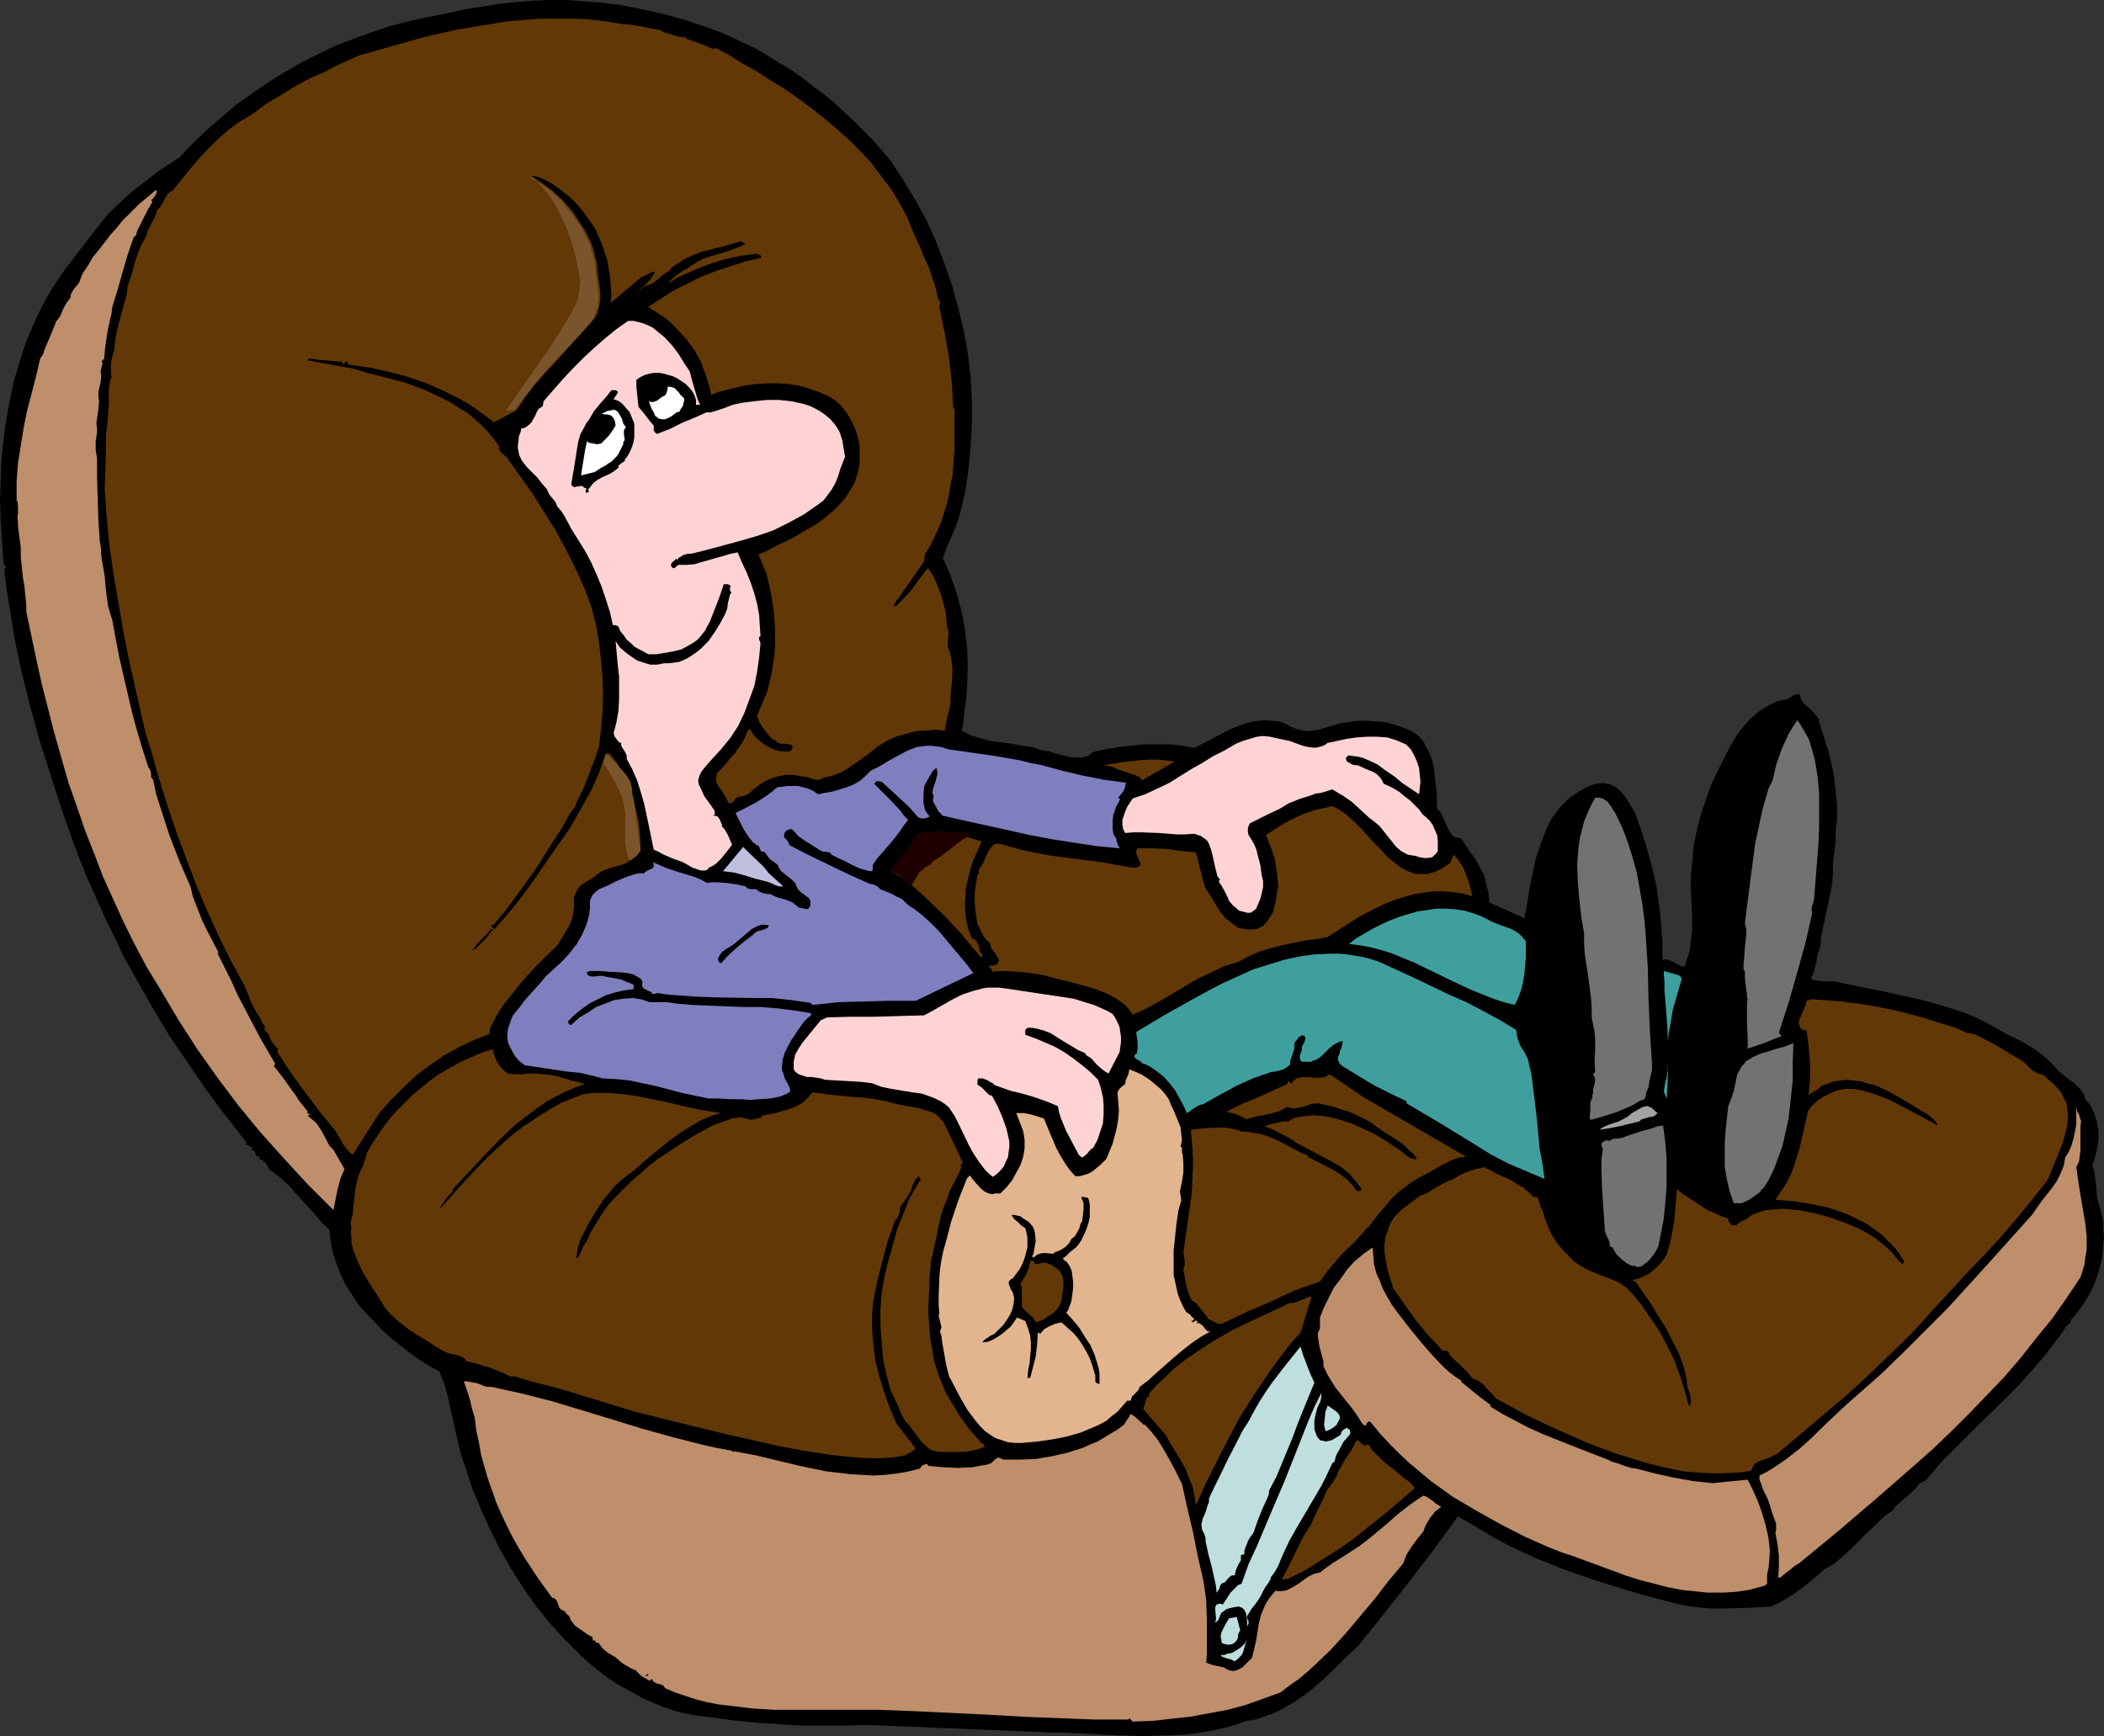
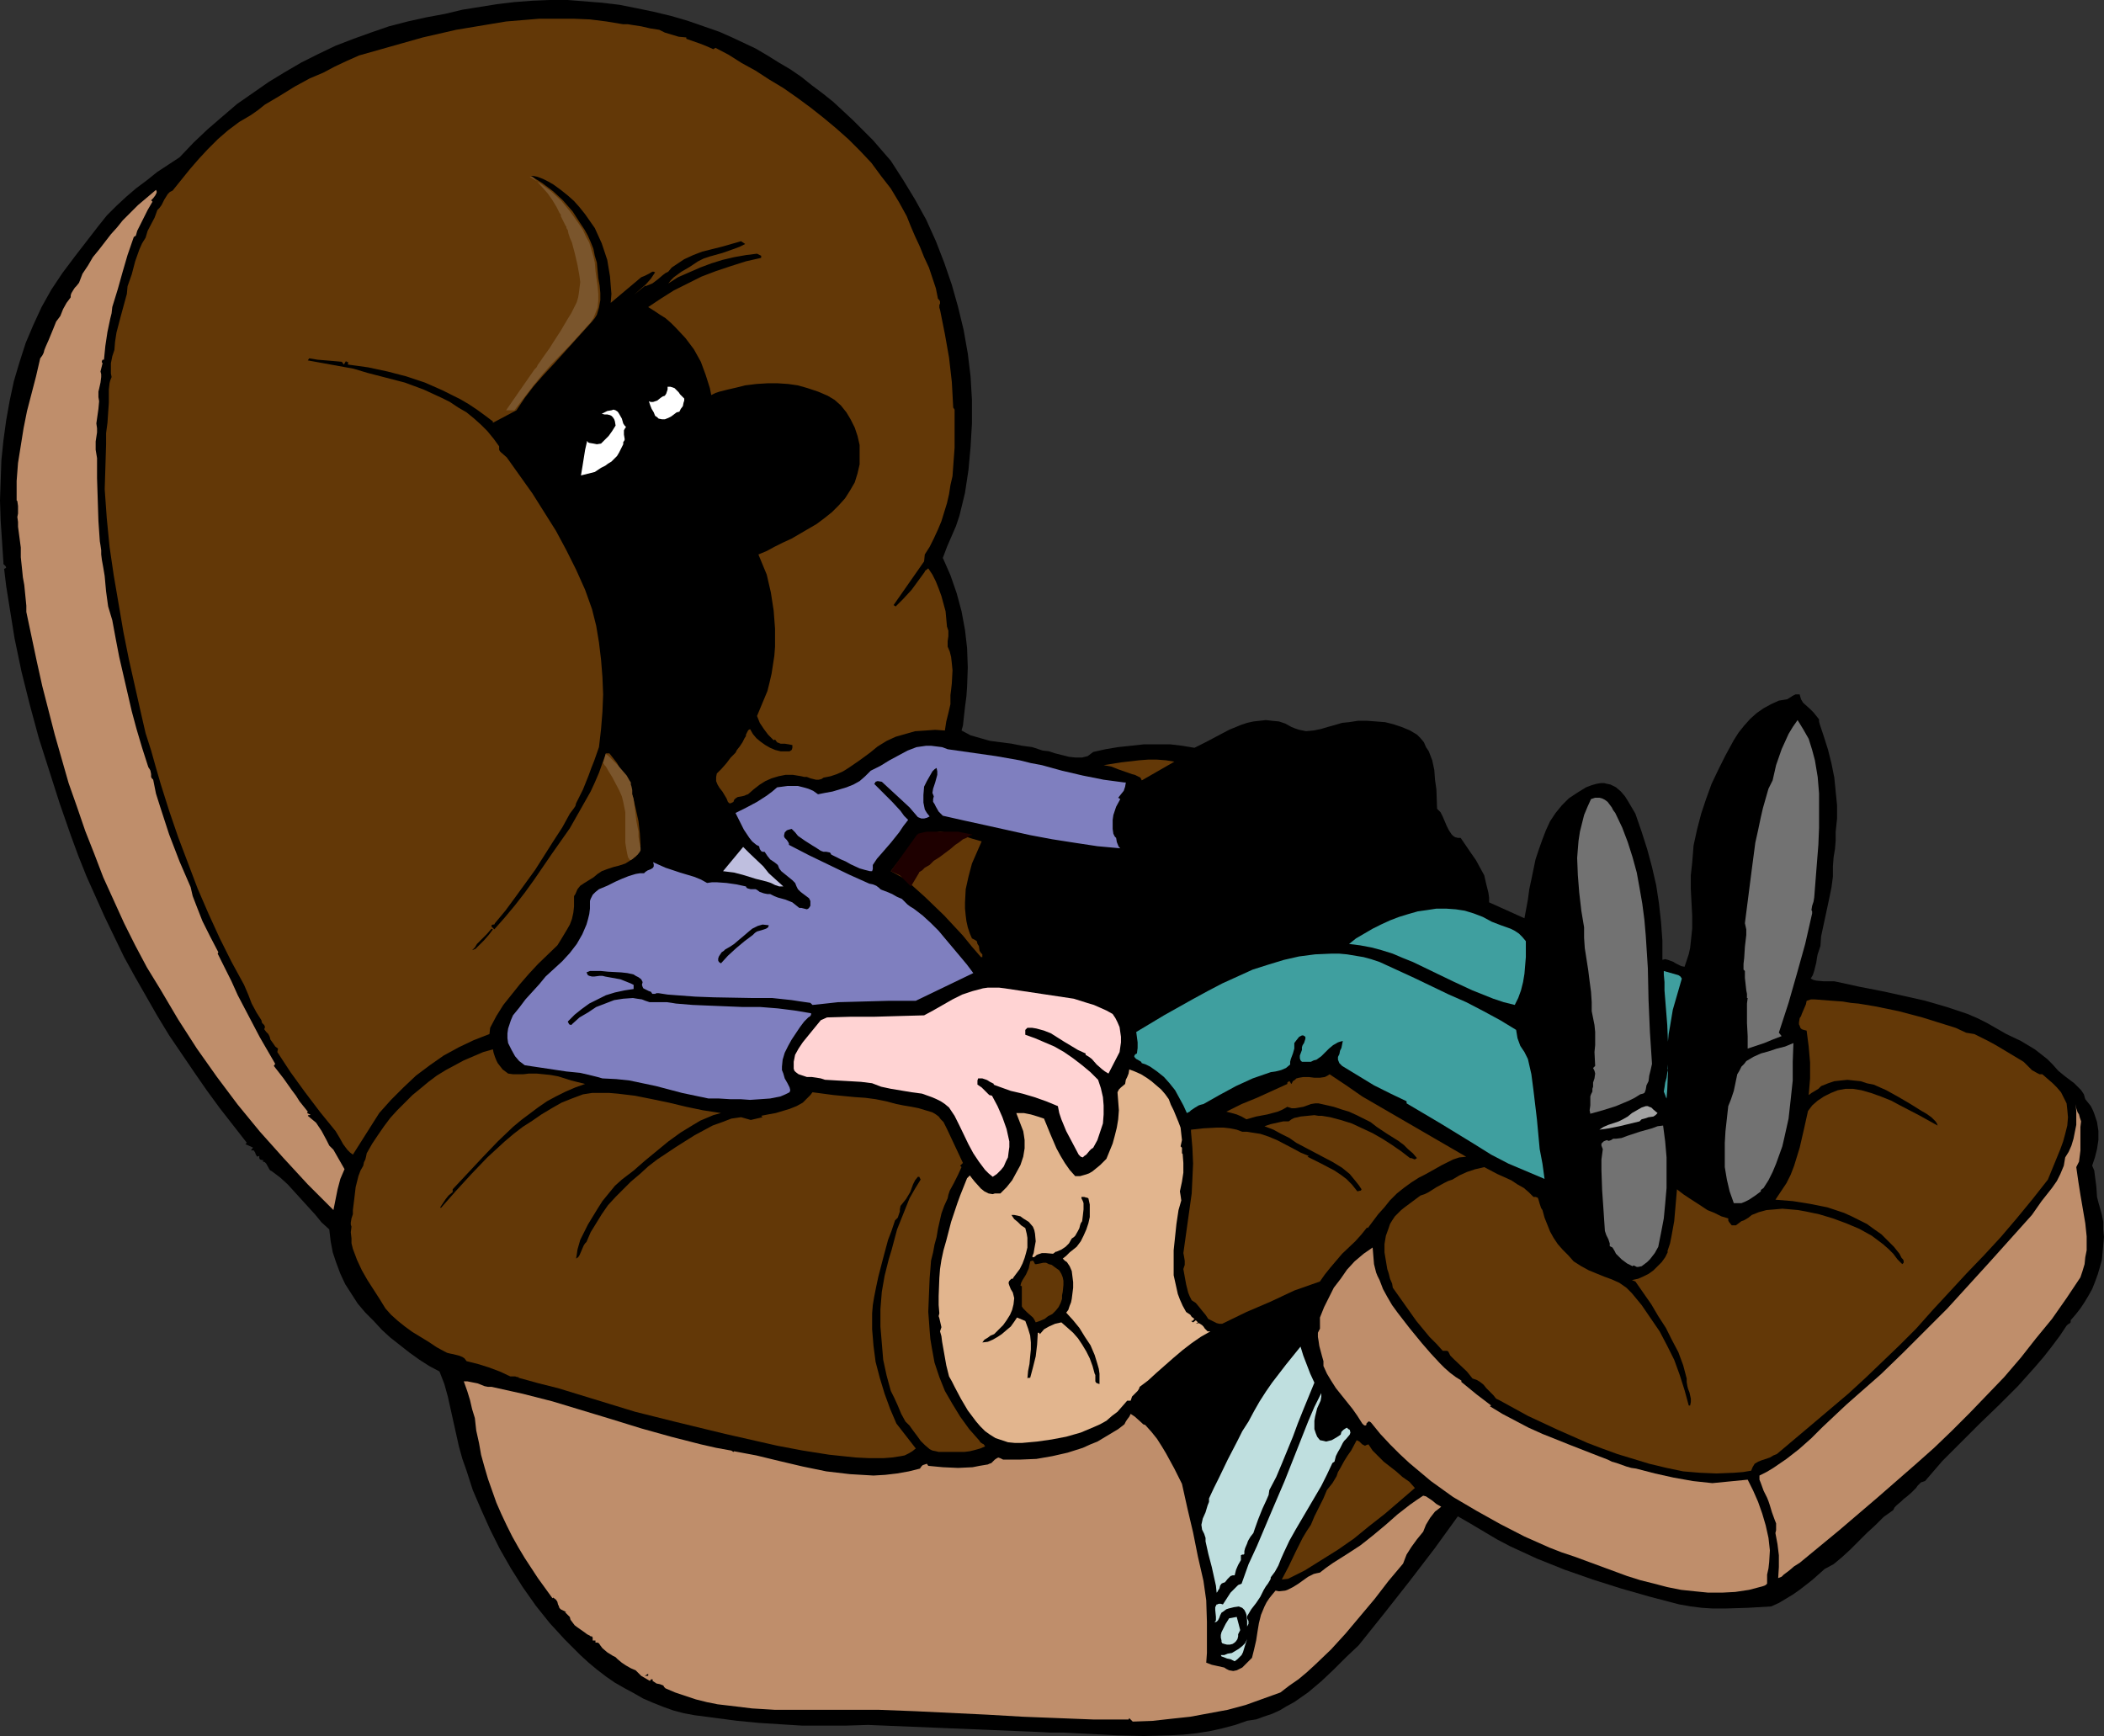
<svg xmlns="http://www.w3.org/2000/svg" xmlns:ns1="http://sodipodi.sourceforge.net/DTD/sodipodi-0.dtd" xmlns:ns2="http://www.inkscape.org/namespaces/inkscape" version="1.0" width="129.766mm" height="107.091mm" id="svg47" ns1:docname="Man in Recliner.wmf">
  <rect width="100%" height="100%" fill="#333333" stroke="none" />
  <ns1:namedview id="namedview47" pagecolor="#ffffff" bordercolor="#000000" borderopacity="0.25" ns2:showpageshadow="2" ns2:pageopacity="0.0" ns2:pagecheckerboard="0" ns2:deskcolor="#d1d1d1" ns2:document-units="mm" />
  <defs id="defs1">
    <pattern id="WMFhbasepattern" patternUnits="userSpaceOnUse" width="6" height="6" x="0" y="0" />
  </defs>
  <path style="fill:#000000;fill-opacity:1;fill-rule:evenodd;stroke:none" d="m 22.947,52.674 1.939,-2.424 2.262,-2.262 2.262,-2.101 2.262,-1.939 2.586,-1.939 2.424,-1.939 5.171,-3.393 3.232,-3.393 3.232,-3.07 3.555,-3.07 3.394,-2.908 3.717,-2.585 3.717,-2.585 3.717,-2.262 3.878,-2.262 3.878,-1.939 4.04,-1.939 4.202,-1.616 4.04,-1.454 4.202,-1.454 4.363,-1.131 4.363,-0.969 4.363,-0.808 4.04,-0.969 4.04,-0.646 4.04,-0.646 4.04,-0.485 4.202,-0.323 L 128.149,0 h 4.202 l 4.04,0.323 4.04,0.323 4.04,0.485 4.04,0.808 3.878,0.808 4.04,0.969 3.878,1.131 3.717,1.293 3.717,1.293 2.909,1.293 2.747,1.293 2.747,1.293 2.747,1.616 2.586,1.616 2.747,1.616 2.586,1.777 2.424,1.939 2.586,1.939 2.424,1.939 2.262,2.101 2.424,2.262 4.525,4.524 4.202,4.847 2.909,4.524 2.747,4.524 2.586,4.686 2.262,5.009 1.939,5.009 1.778,5.17 1.454,5.17 1.293,5.332 0.97,5.494 0.646,5.332 0.323,5.494 v 5.494 l -0.323,5.494 -0.485,5.332 -0.808,5.332 -1.293,5.332 -0.808,2.424 -2.101,4.847 -0.97,2.585 1.778,4.039 1.454,4.201 1.131,4.201 0.808,4.363 0.485,4.201 0.162,4.524 -0.162,4.524 -0.162,2.262 -0.323,2.424 -0.162,1.454 -0.162,1.454 -0.162,1.454 -0.323,1.131 2.101,1.131 2.262,0.646 2.262,0.646 5.01,0.646 2.424,0.485 2.424,0.323 2.424,0.808 1.454,0.162 1.454,0.485 3.232,0.808 1.454,0.162 h 1.616 l 0.646,-0.162 0.646,-0.162 0.646,-0.485 0.646,-0.485 2.909,-0.646 2.909,-0.485 3.07,-0.323 2.909,-0.323 h 3.07 3.07 l 2.747,0.323 2.909,0.485 1.293,-0.646 1.293,-0.646 2.747,-1.454 2.747,-1.454 2.747,-1.131 1.454,-0.485 1.454,-0.323 1.454,-0.162 1.454,-0.162 1.454,0.162 1.616,0.162 1.454,0.485 1.454,0.808 0.808,0.323 0.97,0.323 0.808,0.162 0.808,0.162 1.778,-0.162 1.616,-0.323 1.616,-0.485 1.778,-0.485 1.616,-0.485 1.616,-0.162 2.101,-0.323 h 2.101 l 2.101,0.162 2.101,0.162 1.939,0.485 1.939,0.646 1.939,0.808 1.616,0.969 0.808,0.808 0.808,0.969 0.485,1.131 0.646,0.969 0.808,2.101 0.485,2.262 0.162,2.262 0.323,2.262 0.162,4.524 0.323,0.323 0.485,0.485 0.485,0.969 0.485,1.131 0.485,1.131 0.485,0.969 0.646,0.969 0.323,0.323 0.485,0.323 0.646,0.162 h 0.646 l 2.424,3.555 1.131,1.616 0.97,1.777 0.97,1.777 0.485,2.101 0.485,1.939 0.162,1.131 v 1.131 l 8.242,3.716 0.808,-4.363 0.323,-2.424 0.485,-2.262 0.97,-4.686 0.808,-2.424 0.808,-2.262 0.808,-2.101 0.97,-2.101 1.293,-1.939 1.454,-1.777 1.616,-1.616 1.939,-1.293 2.101,-1.293 1.293,-0.485 1.131,-0.323 0.97,-0.162 h 0.808 l 0.646,0.162 0.808,0.162 0.646,0.323 0.646,0.323 1.131,0.969 0.97,1.131 0.808,1.293 1.616,2.747 1.454,4.201 1.293,4.039 1.131,4.201 0.97,4.201 0.646,4.201 0.485,4.363 0.323,4.363 v 4.524 l 0.646,-0.162 0.646,0.162 1.293,0.485 0.485,0.323 0.646,0.323 0.646,0.323 0.808,0.162 0.485,-1.454 0.485,-1.454 0.323,-1.454 0.162,-1.454 0.323,-3.07 v -3.07 l -0.323,-6.14 v -3.232 l 0.323,-2.908 0.323,-4.039 0.808,-3.716 0.97,-3.716 1.131,-3.393 1.293,-3.555 1.616,-3.393 1.616,-3.232 1.939,-3.555 1.131,-1.777 1.293,-1.616 1.454,-1.616 1.454,-1.293 1.616,-1.131 1.778,-0.969 1.778,-0.808 1.939,-0.323 0.808,-0.485 0.485,-0.323 0.646,-0.323 h 0.485 0.485 l 0.323,1.131 0.485,0.808 1.616,1.454 0.808,0.808 0.646,0.808 0.646,0.808 v 0.485 l 0.162,0.646 0.97,2.908 0.97,3.07 0.808,3.232 0.646,3.232 0.323,3.232 0.323,3.232 v 3.07 l -0.323,3.07 v 0.969 1.131 l -0.162,1.939 -0.323,1.939 -0.162,2.101 v 2.424 l -0.323,2.424 -0.485,2.424 -0.485,2.262 -0.97,4.524 -0.485,2.262 -0.162,2.262 -0.323,0.969 -0.323,0.969 -0.162,0.808 -0.162,1.131 -0.485,1.939 -0.323,0.969 -0.485,0.808 0.646,0.323 0.646,0.162 1.778,0.162 h 1.616 0.808 l 0.808,0.162 5.171,1.131 5.01,0.969 5.171,1.131 5.01,1.131 5.01,1.454 2.424,0.808 2.424,0.808 2.262,0.969 2.262,1.131 2.262,1.293 2.262,1.293 3.394,1.616 1.616,0.969 1.616,0.969 1.454,1.131 1.454,1.131 1.293,1.293 1.293,1.454 0.97,0.808 0.808,0.646 1.939,1.454 0.808,0.808 0.808,0.808 0.646,0.969 0.323,1.131 0.646,0.808 0.646,0.808 0.485,0.969 0.323,0.808 0.646,1.939 0.323,2.101 v 2.101 l -0.323,2.101 -0.485,1.939 -0.646,1.939 0.485,1.131 0.162,1.293 0.323,2.424 0.162,2.424 0.323,1.293 0.323,1.131 0.485,1.777 0.323,1.616 v 1.777 l 0.162,1.777 -0.162,1.777 -0.162,1.939 -0.162,1.616 -0.485,1.777 -0.485,1.616 -0.646,1.777 -0.646,1.616 -0.808,1.454 -0.97,1.616 -0.97,1.454 -1.131,1.454 -1.131,1.293 v 0.162 0.323 l -0.323,0.323 -0.323,0.162 -0.323,0.323 -1.616,2.424 -1.939,2.585 -1.778,2.262 -1.939,2.262 -4.04,4.524 -4.363,4.363 -4.525,4.363 -4.363,4.363 -4.363,4.363 -4.04,4.686 -0.485,0.162 -0.485,0.162 -0.808,0.808 -0.323,0.485 -0.323,0.323 -0.808,0.808 -1.131,0.969 -0.646,0.485 -0.485,0.485 -1.131,0.969 -0.485,0.485 -0.323,0.646 -2.262,1.616 -1.939,1.939 -1.939,1.777 -3.878,3.878 -1.939,1.777 -1.939,1.616 -2.101,1.131 -2.909,2.585 -2.909,2.262 -1.616,1.131 -1.616,0.969 -1.616,0.969 -1.778,0.808 -5.494,0.323 -5.333,0.162 h -2.747 l -2.586,-0.162 -2.586,-0.323 -2.747,-0.485 -6.787,-1.777 -6.787,-1.939 -6.626,-2.101 -6.464,-2.262 -6.464,-2.585 -6.302,-2.908 -3.07,-1.616 -5.979,-3.555 -3.07,-1.777 -5.494,7.594 -5.818,7.594 -5.979,7.594 -5.818,7.271 -2.909,2.747 -2.909,2.908 -2.909,2.747 -3.07,2.585 -1.616,1.131 -1.616,1.131 -1.778,0.969 -1.616,0.969 -1.778,0.808 -1.939,0.646 -1.778,0.646 -2.101,0.323 -2.747,0.969 -3.07,0.808 -2.909,0.646 -3.07,0.485 -3.07,0.323 -3.07,0.162 -6.141,0.162 -6.302,-0.162 -6.302,-0.323 -6.302,-0.323 h -3.07 l -3.07,-0.162 -39.269,-1.616 -5.171,0.162 h -5.171 -5.01 l -5.171,-0.323 -5.01,-0.323 -5.01,-0.485 -9.858,-1.293 -2.586,-0.485 -2.424,-0.646 -2.262,-0.808 -2.424,-0.969 -2.262,-0.969 -2.262,-1.293 -2.101,-1.131 -2.262,-1.293 -2.101,-1.454 -2.101,-1.616 -1.939,-1.616 -1.939,-1.777 -3.555,-3.555 -3.555,-3.878 -3.232,-4.039 -3.07,-4.363 -2.747,-4.363 -2.586,-4.524 -2.262,-4.524 -2.101,-4.686 -1.939,-4.524 -1.454,-4.524 -0.97,-2.747 -0.808,-2.908 -1.293,-5.817 -1.293,-5.817 -0.808,-2.908 -1.131,-2.908 -2.424,-1.293 -2.262,-1.454 -2.262,-1.616 -2.262,-1.777 -2.262,-1.777 -1.939,-1.777 -1.939,-2.101 -1.939,-1.939 -1.778,-2.101 -1.454,-2.262 -1.454,-2.262 -1.131,-2.424 -0.97,-2.585 -0.808,-2.424 -0.485,-2.585 -0.323,-2.747 -1.778,-1.616 -1.454,-1.777 -3.232,-3.555 -3.232,-3.555 -1.778,-1.616 -1.939,-1.454 -0.323,-0.162 -0.162,-0.162 -0.808,-1.454 -0.323,-0.323 -0.485,-0.162 0.162,-0.323 h -0.323 l -0.485,-0.162 -0.162,-0.323 v -0.485 0 l -0.485,0.162 -0.323,-0.485 -0.162,-0.485 -0.323,-0.485 h -0.323 -0.323 l 0.485,-0.646 -1.778,-0.808 0.323,-0.323 -6.302,-8.079 -3.07,-4.201 -2.909,-4.201 -5.818,-8.564 -2.747,-4.524 -2.586,-4.524 -2.586,-4.524 -2.586,-4.686 -2.262,-4.686 -2.262,-4.686 -2.101,-4.686 -2.101,-4.686 -1.939,-4.847 -1.778,-4.847 -2.586,-7.433 -2.424,-7.594 -2.424,-7.594 -2.101,-7.756 -1.939,-7.756 -1.616,-7.756 -1.293,-8.079 -0.646,-4.039 -0.485,-4.039 0.323,-0.162 0.162,-0.162 -0.162,-0.323 -0.162,-0.162 -0.323,-0.323 V 131.201 L 0.485,126.354 0.162,121.507 0,116.659 l 0.162,-4.686 0.162,-4.686 0.485,-4.686 0.646,-4.686 0.808,-4.524 0.97,-4.524 1.293,-4.363 1.454,-4.524 1.778,-4.201 1.939,-4.201 2.262,-4.039 2.586,-3.878 2.909,-3.878 z" id="path1" />
  <path style="fill:#bf8e6b;fill-opacity:1;fill-rule:evenodd;stroke:none" d="m 9.373,83.536 0.485,-0.646 0.323,-0.646 0.162,-0.646 0.323,-0.808 0.646,-1.454 1.131,-2.747 0.646,-1.616 0.485,-0.646 0.485,-0.646 0.646,-1.616 0.808,-1.454 0.485,-0.646 0.485,-0.646 v -0.485 l 0.162,-0.485 0.485,-0.808 0.323,-0.485 0.323,-0.323 0.646,-0.808 0.808,-2.101 1.293,-1.939 1.131,-1.939 1.454,-1.777 2.747,-3.555 1.454,-1.616 1.293,-1.616 1.616,-1.616 1.939,-1.939 2.101,-1.777 2.101,-1.777 0.162,0.323 v 0.323 l -0.323,0.646 -0.485,0.646 -0.485,0.485 0.323,0.323 -1.131,1.939 -0.97,1.939 -0.97,1.939 -0.485,0.969 -0.323,1.131 -0.485,0.323 -1.454,4.201 -1.131,3.878 -1.131,4.039 -1.293,4.201 -0.162,1.454 -0.323,1.293 -0.646,3.07 -0.485,3.232 -0.162,1.616 -0.162,1.616 h -0.162 -0.162 l -0.162,0.323 v 0.323 l 0.162,0.162 -0.162,0.646 -0.162,0.646 -0.162,0.646 0.162,0.646 v 0.646 l -0.162,1.293 -0.323,1.454 -0.162,0.646 v 0.646 0.646 l 0.162,0.969 -0.162,1.777 -0.485,3.393 0.162,1.131 v 0.969 l -0.323,2.101 v 1.939 l 0.162,0.969 0.162,0.969 v 4.686 l 0.162,5.009 0.162,5.009 0.323,4.686 0.162,0.969 0.162,1.131 v 0.969 l 0.162,1.293 0.323,1.777 0.323,1.939 0.323,3.555 0.485,3.555 0.485,1.616 0.485,1.616 0.808,4.363 0.808,4.201 1.939,8.402 0.97,4.201 1.131,4.201 1.293,4.363 1.454,4.524 0.323,0.485 0.162,0.323 0.162,0.808 v 0.646 l 0.162,0.323 0.323,0.323 0.646,3.232 0.97,3.07 2.101,6.463 2.424,6.302 2.586,5.978 0.485,2.101 0.808,2.101 1.454,3.716 1.778,3.555 1.939,3.716 -0.162,0.323 3.232,6.463 1.454,3.232 1.778,3.393 3.394,6.463 1.778,3.07 1.778,3.07 -0.323,0.485 1.131,1.454 1.131,1.454 1.939,2.747 0.97,1.293 0.808,1.293 1.939,2.424 -0.162,0.323 0.646,0.323 h 0.162 v 0 l -0.162,0.162 h -0.323 l -0.162,0.162 0.97,0.808 0.97,0.808 0.646,0.969 0.646,0.969 1.131,2.101 0.646,1.293 0.97,0.969 2.586,4.524 -0.97,2.262 -0.646,2.424 -0.97,4.847 -5.979,-5.978 -5.656,-6.14 -5.494,-6.14 -5.171,-6.302 -4.848,-6.463 -4.686,-6.625 -4.363,-6.786 -4.202,-7.109 -3.07,-5.009 -2.747,-5.17 -2.586,-5.17 -2.424,-5.332 -2.424,-5.332 -2.101,-5.494 -2.101,-5.332 -1.939,-5.655 -1.939,-5.494 -1.616,-5.655 -1.616,-5.655 -1.454,-5.655 -1.454,-5.655 -1.293,-5.817 -2.424,-11.472 v -1.454 L 5.979,139.603 5.656,136.372 5.333,134.594 5.171,132.979 4.848,129.909 v -1.131 -1.131 l -0.323,-2.424 -0.323,-2.424 v -1.131 l -0.162,-1.131 0.162,-0.808 v -0.969 -0.808 L 4.04,116.821 3.878,116.659 v -2.262 -2.262 l 0.323,-4.201 0.646,-4.039 0.646,-4.039 0.808,-4.039 2.101,-8.079 z" id="path2" />
  <path style="fill:#633807;fill-opacity:1;fill-rule:evenodd;stroke:none" d="m 25.371,93.877 v -3.07 l 0.162,-1.454 0.162,-0.646 0.323,-0.808 -0.162,-0.808 v -0.646 -1.777 l 0.323,-1.616 0.485,-1.454 0.162,-1.939 0.323,-2.101 0.97,-3.716 0.97,-3.555 0.485,-1.777 0.162,-1.777 0.97,-2.747 0.808,-3.07 0.97,-2.747 0.646,-1.454 0.808,-1.293 0.485,-1.616 1.616,-3.07 0.646,-1.777 0.485,-0.485 0.485,-0.646 0.323,-0.646 0.323,-0.646 0.808,-1.293 0.485,-0.485 0.646,-0.323 4.04,-5.009 2.101,-2.424 2.101,-2.262 2.262,-2.262 2.424,-2.101 2.586,-1.939 2.747,-1.616 1.616,-1.131 1.616,-1.293 3.555,-2.101 3.394,-2.101 1.778,-0.969 1.778,-0.969 3.07,-1.293 2.747,-1.454 2.747,-1.293 2.909,-1.293 7.434,-2.101 7.434,-2.101 7.757,-1.777 3.878,-0.646 3.878,-0.646 3.878,-0.646 3.878,-0.323 3.878,-0.323 h 4.04 3.878 l 3.878,0.162 3.878,0.485 3.878,0.646 h 1.131 l 0.97,0.162 2.101,0.323 2.101,0.485 2.101,0.323 1.293,0.646 1.616,0.485 1.616,0.485 1.778,0.162 v 0.323 l 3.232,1.131 1.616,0.646 1.454,0.646 0.485,-0.323 3.07,1.616 3.07,1.939 3.232,1.777 3.232,2.101 3.232,1.939 3.232,2.262 3.07,2.262 3.07,2.424 2.909,2.424 2.909,2.585 2.747,2.747 2.586,2.747 2.262,3.07 2.262,2.908 1.939,3.232 1.778,3.232 0.97,2.424 0.97,2.262 1.131,2.424 0.97,2.424 1.131,2.424 0.808,2.424 0.808,2.424 0.485,2.424 0.323,0.323 0.162,0.323 v 0.485 l -0.162,0.323 v 0.646 l 0.162,0.485 1.131,5.655 0.97,5.494 0.646,5.655 0.162,2.908 0.162,3.07 0.323,0.485 v 4.363 4.524 l -0.323,4.363 -0.162,2.262 -0.485,2.101 -0.323,2.101 -0.485,2.101 -0.646,2.101 -0.646,2.101 -0.808,1.939 -0.97,2.101 -0.97,1.939 -1.131,1.777 -0.162,1.616 -7.11,10.179 0.485,0.323 1.778,-1.777 1.939,-2.101 3.07,-4.201 v -0.162 l 0.808,-0.646 0.97,1.454 0.808,1.616 0.646,1.616 0.646,1.777 0.485,1.777 0.485,1.777 0.162,1.777 0.162,1.777 0.162,0.485 0.162,0.485 v 1.293 l -0.162,1.131 v 0.646 0.646 l 0.485,1.131 0.323,1.293 0.162,1.454 0.162,1.616 -0.162,3.07 -0.162,1.454 -0.162,1.293 v 2.101 l -0.485,2.101 -0.485,1.939 -0.323,2.101 -2.262,-0.162 -2.262,0.162 -2.424,0.162 -2.262,0.646 -2.262,0.646 -2.101,0.969 -2.101,1.293 -1.778,1.454 -2.424,1.777 -2.586,1.777 -1.293,0.808 -1.454,0.646 -1.454,0.485 -1.616,0.323 -0.485,0.323 -0.646,0.162 h -0.646 l -0.646,-0.162 -0.646,-0.162 -0.808,-0.323 h -0.646 l -0.646,-0.162 -1.939,-0.323 h -1.778 l -1.616,0.323 -1.616,0.485 -1.454,0.646 -1.293,0.808 -1.454,1.131 -1.293,1.131 -0.485,0.162 -0.323,0.162 -0.646,0.162 -0.97,0.162 -0.485,0.323 -0.323,0.323 -0.162,0.485 -0.323,0.162 -0.323,0.162 h -0.323 l -0.323,-0.323 -0.323,-0.808 -0.97,-1.616 -0.646,-0.808 -0.485,-0.808 -0.323,-0.808 v -0.969 l 0.162,-0.808 1.131,-1.131 1.131,-1.293 0.97,-1.293 0.485,-0.485 0.646,-0.646 0.162,-0.323 0.162,-0.323 0.646,-0.808 0.646,-0.969 0.162,-0.323 0.323,-0.646 0.323,-0.485 v -0.323 l 0.162,-0.323 0.323,-0.646 0.162,-0.162 0.323,-0.162 0.646,1.131 0.808,0.969 0.97,0.808 1.131,0.808 1.131,0.646 1.131,0.485 1.293,0.323 h 1.454 0.646 l 0.485,-0.323 0.162,-0.485 v -0.646 l -0.808,-0.162 -0.97,-0.162 h -0.97 l -0.808,-0.323 -0.485,-0.646 -0.323,0.162 -1.293,-1.293 -0.97,-1.293 -0.97,-1.454 -0.646,-1.616 0.808,-1.939 0.808,-1.939 0.808,-1.939 0.485,-1.939 0.485,-2.101 0.323,-2.101 0.323,-2.101 0.162,-2.101 v -4.201 l -0.323,-4.201 -0.646,-4.201 -0.97,-4.201 -1.939,-4.686 1.939,-0.808 1.778,-0.969 1.939,-0.969 2.101,-0.969 3.878,-2.262 1.939,-1.131 1.939,-1.454 1.616,-1.293 1.616,-1.616 1.454,-1.616 1.131,-1.777 1.131,-1.939 0.646,-2.101 0.485,-2.101 v -1.131 -1.293 -2.101 l -0.485,-2.101 -0.646,-1.939 -0.97,-1.939 -0.97,-1.616 -1.293,-1.616 -1.454,-1.293 -1.616,-0.969 -2.262,-0.969 -2.424,-0.808 -2.262,-0.646 -2.262,-0.323 -2.424,-0.162 h -2.424 l -2.586,0.162 -2.586,0.323 -1.939,0.485 -2.101,0.485 -1.939,0.485 -0.97,0.323 -0.97,0.485 -0.323,-1.616 -0.97,-3.07 -1.131,-3.07 -0.808,-1.454 -0.808,-1.454 -1.939,-2.585 -2.262,-2.424 -1.131,-1.131 -1.293,-1.131 -1.293,-0.808 -1.454,-0.969 -1.293,-0.808 2.909,-1.939 3.07,-1.939 3.232,-1.616 3.232,-1.616 3.394,-1.293 3.394,-1.131 3.555,-1.131 3.555,-0.808 v -0.162 -0.323 l -0.323,-0.162 -0.646,-0.323 -2.586,0.323 -2.747,0.485 -2.747,0.646 -2.586,0.808 -2.586,0.969 -2.586,1.131 -2.586,1.131 -2.262,1.454 0.646,-0.808 0.646,-0.646 1.778,-1.293 1.939,-1.131 1.939,-1.293 1.293,-0.646 1.454,-0.485 2.909,-0.808 2.747,-0.969 1.293,-0.485 1.293,-0.646 -0.97,-0.646 -4.525,1.293 -4.525,1.131 -2.101,0.808 -2.101,0.969 -1.939,1.293 -0.97,0.646 -0.808,0.969 -0.646,0.323 -0.646,0.485 -1.131,0.969 -1.293,0.969 -0.808,0.323 -0.808,0.323 v -0.162 l -2.586,2.101 1.454,-1.293 1.293,-1.131 1.131,-1.293 0.97,-1.454 -0.323,-0.162 h -0.323 l -0.808,0.485 -0.97,0.485 -0.808,0.323 -7.11,5.978 0.162,-2.101 -0.162,-1.939 -0.162,-2.101 -0.323,-1.939 -0.323,-1.939 -0.646,-1.939 -0.646,-1.939 -0.808,-1.777 -0.808,-1.777 -1.131,-1.616 -1.131,-1.616 -1.293,-1.616 -1.293,-1.454 -1.454,-1.293 -1.616,-1.293 -1.778,-1.293 -1.131,-0.646 -1.293,-0.646 -1.293,-0.485 -0.808,-0.162 h -0.646 l 2.586,1.616 2.586,1.939 2.262,2.101 2.262,2.585 1.778,2.747 0.97,1.454 0.808,1.454 0.646,1.454 0.646,1.616 0.323,1.616 0.485,1.616 0.162,1.777 0.162,1.777 0.323,1.777 0.162,1.777 v 1.616 l -0.323,1.777 -0.485,1.616 -0.485,0.808 -0.646,0.808 -9.05,10.018 -2.262,2.424 -2.262,2.585 -2.101,2.747 -1.939,2.908 -5.494,2.908 v -0.323 l -1.939,-1.454 -1.778,-1.293 -1.939,-1.293 -1.939,-1.131 -4.202,-2.101 -4.04,-1.777 -4.363,-1.454 -4.363,-1.131 -4.525,-0.969 -4.686,-0.646 V 84.344 h -0.162 l -0.162,0.162 V 84.344 l -0.162,-0.162 -0.485,0.808 -0.485,-0.646 -1.778,-0.162 -1.939,-0.162 -1.939,-0.162 -1.939,-0.323 -0.323,0.485 3.555,0.646 3.555,0.646 3.555,0.646 1.616,0.485 1.616,0.485 4.363,1.131 4.363,1.131 4.363,1.616 2.101,0.969 2.101,0.969 1.939,0.969 1.939,1.293 1.939,1.131 1.778,1.454 1.616,1.454 1.454,1.454 1.454,1.777 1.293,1.777 v 0.485 0.323 l 0.162,0.323 0.323,0.323 1.293,1.131 5.979,8.402 2.747,4.363 2.747,4.363 2.424,4.524 2.262,4.524 2.101,4.686 1.616,4.524 0.97,3.878 0.646,3.878 0.485,4.039 0.323,4.039 0.162,4.039 -0.162,4.039 -0.323,4.039 -0.485,4.201 -1.131,3.232 -0.646,1.616 -0.646,1.777 -1.293,3.232 -0.808,1.616 -0.808,1.616 -0.162,0.646 -0.323,0.485 -0.485,0.646 -0.485,0.646 -1.778,3.232 -2.101,3.232 -4.202,6.625 -4.686,6.463 -2.262,3.07 -2.424,2.908 -0.162,0.323 h -0.323 l -0.323,0.162 v 0.162 0.162 l 0.646,0.646 2.424,-2.747 2.424,-2.908 2.262,-2.908 2.101,-2.908 4.202,-6.14 4.202,-5.978 4.848,-8.564 0.97,-2.101 0.97,-2.262 0.808,-2.262 0.808,-2.262 h 0.808 l 1.778,2.262 1.454,2.585 1.293,2.585 0.97,2.747 0.646,2.747 0.646,2.908 0.323,2.908 0.162,2.747 -0.162,0.808 -0.323,0.646 -0.323,0.646 -0.323,0.485 -1.131,0.808 -1.293,0.808 -1.454,0.485 -1.293,0.323 -1.454,0.485 -1.293,0.485 -0.97,0.646 -0.97,0.808 -2.101,1.293 -0.97,0.646 -0.646,0.808 -0.485,1.131 -0.323,0.485 v 0.646 1.777 l -0.162,1.454 -0.323,1.454 -0.485,1.293 -0.646,1.131 -1.454,2.424 -0.808,1.293 -4.525,4.363 -2.101,2.262 -2.101,2.424 -1.939,2.424 -1.939,2.424 -1.616,2.585 -1.454,2.747 -0.162,1.454 -3.717,1.454 -3.394,1.616 -3.555,1.939 -3.232,2.262 -3.232,2.424 -2.909,2.747 -2.909,2.908 -2.747,3.07 -6.141,9.695 -0.646,-0.485 -0.646,-0.646 -0.97,-1.293 -0.808,-1.454 -0.97,-1.616 -3.555,-4.363 -3.555,-4.686 -3.394,-4.686 -3.07,-4.686 0.162,-0.808 -0.646,-0.485 -0.323,-0.485 -0.808,-1.131 -0.162,-0.646 -0.323,-0.646 -0.485,-0.485 -0.485,-0.646 0.162,-0.323 v -0.323 l -0.162,-0.323 -0.485,-0.485 -0.162,-0.646 -1.131,-1.777 -1.131,-2.101 -0.808,-2.101 -0.97,-2.262 -2.909,-5.332 -2.747,-5.494 -2.586,-5.655 -2.586,-5.978 -2.262,-5.978 -2.262,-5.978 -2.101,-6.14 -1.939,-6.14 -1.131,-3.878 -1.131,-4.039 -1.293,-4.039 -0.97,-4.201 -2.909,-12.926 -1.293,-6.463 -1.131,-6.625 -1.131,-6.625 -0.97,-6.625 -0.646,-6.625 -0.485,-6.786 0.162,-5.17 0.162,-5.332 v -2.585 l 0.323,-2.424 0.162,-2.424 z" id="path3" />
  <path style="fill:#633807;fill-opacity:1;fill-rule:evenodd;stroke:none" d="m 84.678,271.774 0.162,-0.808 0.323,-0.646 0.162,-0.646 0.162,-0.808 1.293,-2.262 1.293,-1.939 1.454,-2.101 1.454,-1.939 1.616,-1.777 1.778,-1.777 1.778,-1.777 1.778,-1.454 1.939,-1.616 1.939,-1.454 2.101,-1.293 2.101,-1.131 2.101,-1.131 2.262,-0.969 2.262,-0.969 2.262,-0.646 0.162,0.808 0.323,0.969 0.323,0.808 0.323,0.646 1.131,1.454 1.293,0.969 1.131,0.162 h 1.293 1.131 l 1.293,-0.162 h 1.778 l 1.616,0.162 1.616,0.162 1.778,0.323 3.07,0.969 3.232,0.808 -2.262,0.808 -2.262,0.969 -2.262,1.131 -2.101,1.131 -2.101,1.454 -1.939,1.454 -1.939,1.454 -1.939,1.616 -3.555,3.393 -3.555,3.716 -6.949,7.433 v 0.646 l -0.97,0.808 -0.646,0.808 -0.646,0.969 -0.646,0.969 0.162,0.162 3.555,-4.039 3.555,-3.878 3.717,-3.878 4.04,-3.716 2.101,-1.777 2.101,-1.616 2.262,-1.454 2.101,-1.454 2.424,-1.454 2.262,-1.293 2.424,-0.969 2.586,-0.969 2.101,-0.323 h 1.939 2.101 l 1.939,0.162 4.04,0.485 4.04,0.808 3.878,0.808 4.04,0.969 3.878,0.808 4.202,0.646 -1.778,0.485 -3.07,1.293 -1.616,0.969 -2.909,1.777 -2.909,2.101 -5.494,4.524 -2.586,2.262 -2.747,2.101 -1.616,1.454 -1.454,1.777 -1.454,1.777 -1.131,1.777 -2.262,3.716 -1.778,3.555 -0.646,2.262 -0.162,1.131 -0.162,0.969 0.485,-0.323 0.323,-0.485 0.485,-1.131 0.485,-1.131 0.323,-0.485 0.323,-0.323 0.97,-2.262 1.293,-2.101 1.293,-2.101 1.454,-2.101 1.778,-1.939 1.778,-1.777 1.778,-1.777 2.101,-1.777 1.939,-1.777 2.101,-1.616 4.363,-2.908 4.363,-2.747 2.101,-1.131 2.101,-1.131 2.262,-0.808 2.101,-0.808 1.131,-0.162 1.131,-0.162 1.131,0.323 1.131,0.323 v 0 l 2.747,-0.646 -0.323,-0.323 1.616,-0.323 1.778,-0.323 1.616,-0.485 1.616,-0.485 1.616,-0.646 1.454,-0.808 1.131,-1.131 0.646,-0.646 0.485,-0.646 2.424,0.323 2.424,0.323 5.01,0.485 2.424,0.162 2.424,0.323 2.424,0.485 2.424,0.646 1.616,0.323 1.939,0.323 1.616,0.323 1.616,0.485 1.616,0.485 0.808,0.485 0.646,0.485 0.485,0.646 0.646,0.646 0.323,0.646 0.485,0.969 3.717,7.917 -0.646,0.646 0.323,0.323 -0.808,1.777 -0.97,1.939 -0.97,1.777 -0.323,0.969 -0.162,0.808 -0.808,1.777 -0.646,1.777 -0.808,3.555 -0.323,1.939 -0.485,1.777 -0.323,1.777 -0.485,1.939 -0.162,2.101 -0.162,1.939 -0.162,3.878 -0.162,4.039 0.162,2.101 0.162,2.262 0.162,1.939 0.323,1.939 0.646,3.555 1.131,3.393 1.293,3.232 1.778,3.07 1.778,2.908 2.101,2.908 2.424,2.747 0.162,0.323 0.485,0.323 0.323,0.162 0.323,0.485 -1.131,0.485 -1.131,0.323 -1.293,0.323 -1.293,0.162 h -2.586 -2.586 -0.808 l -0.646,-0.162 -0.808,-0.162 -0.646,-0.323 -1.131,-0.969 -0.97,-0.969 -0.808,-1.131 -0.97,-1.293 -0.808,-1.131 -0.97,-0.969 -0.97,-1.777 -0.808,-1.939 -0.808,-1.777 -0.808,-1.616 -0.97,-3.555 -0.808,-3.716 -0.323,-3.878 -0.323,-3.878 v -4.039 l 0.323,-4.039 0.646,-3.716 0.97,-3.878 0.646,-2.101 0.646,-2.424 0.646,-2.424 0.97,-2.424 0.97,-2.424 0.97,-2.424 1.293,-2.262 1.293,-2.101 -0.162,-0.323 -0.162,-0.323 h -0.323 l -0.646,0.808 -0.485,0.969 -0.646,1.777 -0.97,1.616 -0.646,0.808 -0.646,0.808 -0.162,0.808 v 0.485 l -0.162,0.485 -0.323,0.969 -0.323,0.323 -0.323,0.323 -0.808,2.424 -0.808,2.101 -1.131,4.201 -1.131,4.363 -0.485,2.262 -0.485,2.424 -0.323,1.939 -0.162,1.939 v 1.777 1.939 l 0.323,3.878 0.485,3.716 0.97,3.716 1.131,3.716 1.293,3.555 1.454,3.393 4.525,5.817 -0.808,0.646 -0.808,0.485 -0.97,0.485 -0.808,0.162 -2.101,0.323 -2.101,0.162 h -3.232 l -3.232,-0.162 -3.07,-0.323 -3.07,-0.323 -6.141,-0.969 -5.979,-1.131 -12.12,-2.747 -11.958,-2.908 -4.525,-1.131 -4.525,-1.131 -17.938,-5.494 -4.525,-1.131 -4.686,-1.293 v -0.162 h -0.323 l -0.485,-0.162 h -0.646 -0.485 l -2.424,-1.131 -2.586,-0.969 -2.586,-0.808 -2.586,-0.646 -0.485,-0.646 -0.485,-0.323 -0.808,-0.323 -0.646,-0.162 -0.646,-0.162 -0.808,-0.162 -0.646,-0.162 -0.646,-0.323 -1.778,-0.969 -1.939,-1.293 -3.717,-2.262 -1.778,-1.293 -1.616,-1.293 -1.616,-1.454 -1.293,-1.454 -1.293,-2.101 -1.454,-2.262 -1.454,-2.262 -1.293,-2.262 -1.131,-2.424 -0.485,-1.293 -0.485,-1.293 -0.323,-1.293 v -1.131 l -0.162,-1.454 0.162,-1.293 -0.162,-0.485 v -0.485 l 0.162,-0.969 0.323,-0.969 v -0.485 -0.485 l 0.323,-2.585 0.323,-2.747 0.323,-1.293 0.323,-1.293 0.485,-1.293 z" id="path4" />
  <path style="fill:#bf8e6b;fill-opacity:1;fill-rule:evenodd;stroke:none" d="m 114.574,323.317 7.272,1.616 6.949,1.777 6.949,2.101 6.949,2.101 6.787,2.101 6.949,1.939 6.949,1.777 3.555,0.808 3.555,0.646 v 0 l 0.485,0.323 0.162,-0.162 5.171,0.969 5.333,1.293 5.494,1.293 5.494,1.131 2.747,0.323 2.747,0.323 2.747,0.162 2.747,0.162 2.747,-0.162 2.747,-0.323 2.747,-0.485 2.586,-0.646 0.323,-0.485 0.323,-0.323 0.97,-0.323 v 0 l 0.323,0.485 3.394,0.323 3.555,0.162 3.394,-0.162 1.616,-0.323 1.939,-0.323 0.323,-0.162 0.485,-0.162 0.808,-0.808 0.485,-0.323 0.323,-0.162 0.485,0.162 0.646,0.323 h 3.878 l 3.878,-0.162 3.717,-0.646 3.555,-0.808 3.555,-1.131 1.778,-0.808 1.616,-0.646 1.616,-0.969 1.616,-0.969 1.616,-0.969 1.454,-1.131 0.323,-0.646 0.323,-0.485 0.485,-0.646 0.323,-0.646 0.485,0.323 0.485,0.323 1.616,1.454 0.323,0.323 0.485,0.162 1.454,1.616 1.293,1.616 1.131,1.777 0.97,1.616 1.939,3.555 1.778,3.555 1.293,5.817 1.293,5.494 1.131,5.655 1.293,5.655 0.323,2.262 0.323,2.262 0.162,5.009 v 5.009 2.262 l -0.162,2.262 1.293,0.485 1.454,0.323 1.454,0.323 0.485,0.323 0.646,0.323 0.97,0.162 0.808,-0.162 0.646,-0.323 0.646,-0.323 1.131,-1.131 0.646,-0.646 0.485,-0.485 0.485,-1.939 0.485,-2.101 0.323,-2.101 0.323,-1.939 0.485,-1.939 0.808,-1.939 0.485,-0.969 0.646,-0.969 0.646,-0.808 0.808,-0.969 0.808,0.162 1.454,-0.162 0.485,-0.162 1.293,-0.646 1.293,-0.808 1.131,-0.808 1.131,-0.808 1.293,-0.646 0.646,-0.162 0.808,-0.162 1.454,-1.131 1.616,-1.131 3.07,-1.939 3.232,-2.101 1.454,-1.131 1.616,-1.293 2.909,-2.424 2.747,-2.424 2.909,-2.262 1.616,-1.131 1.454,-0.969 0.646,0.162 0.485,0.323 0.97,0.646 0.97,0.808 1.131,0.646 -0.808,0.646 -0.646,0.485 -1.131,1.454 -0.97,1.616 -0.646,1.616 -1.454,1.777 -1.293,1.777 -1.131,1.777 -0.808,2.101 -3.394,4.039 -3.232,4.201 -3.394,4.039 -3.394,4.039 -3.394,3.716 -3.717,3.555 -1.939,1.777 -1.939,1.616 -2.101,1.454 -2.101,1.616 -4.04,1.454 -4.04,1.454 -4.202,1.131 -4.363,0.808 -4.363,0.808 -4.525,0.485 -4.363,0.485 -4.525,0.162 -0.808,-0.808 -0.162,0.323 h -8.08 l -8.242,-0.323 -8.242,-0.323 -8.403,-0.485 -16.806,-0.808 -8.403,-0.323 h -8.403 -5.171 -5.333 -5.333 l -5.333,-0.323 -5.333,-0.646 -2.747,-0.323 -2.424,-0.485 -2.586,-0.646 -2.424,-0.808 -2.424,-0.808 -2.262,-0.969 -0.323,-0.323 -0.162,-0.323 -0.808,-0.323 -0.808,-0.162 -0.97,-0.646 0.162,-0.162 -0.162,-0.162 v 0 h -0.323 l -0.162,0.323 h -0.162 l -1.939,-1.131 -0.646,-0.646 -0.646,-0.646 -1.131,-0.485 -1.131,-0.646 -0.97,-0.646 -0.97,-0.808 -0.485,-0.485 -0.646,-0.323 -1.293,-0.808 -1.131,-0.969 -0.485,-0.646 -0.323,-0.485 -0.323,-0.162 h -0.323 -0.162 v -0.162 -0.323 h -0.808 0.162 v -0.162 -0.485 l -0.162,-0.323 h -0.162 -0.162 l -0.162,-0.162 -0.162,0.162 0.162,-0.162 -0.646,-0.323 -0.646,-0.485 -1.616,-1.131 -0.646,-0.485 -0.485,-0.646 -0.485,-0.646 -0.162,-0.646 -1.131,-1.131 h 0.323 l -0.646,-0.323 -0.646,-0.323 -0.323,-0.323 -0.162,-0.485 -0.162,-0.323 -0.162,-0.646 -0.323,-0.485 -0.646,-0.485 -0.162,0.162 -3.394,-4.686 -3.07,-4.686 -1.454,-2.424 -1.454,-2.585 -1.293,-2.585 -1.293,-2.747 -1.131,-2.585 -0.97,-2.747 -0.97,-2.747 -0.808,-2.747 -0.808,-2.908 -0.485,-2.747 -0.646,-2.908 -0.323,-2.908 -0.646,-2.101 -0.485,-2.101 -0.646,-2.101 -0.808,-2.262 h 0.808 l 0.808,0.162 1.616,0.323 1.616,0.646 0.808,0.162 z" id="path5" />
  <path style="fill:#000000;fill-opacity:1;fill-rule:evenodd;stroke:none" d="m 114.574,216.514 0.323,0.162 -0.97,1.293 -1.131,1.293 -1.293,1.293 -0.646,0.646 -0.808,0.323 0.646,-0.646 0.485,-0.808 1.131,-1.131 1.131,-1.131 z" id="path6" />
  <path style="fill:#7f7fbf;fill-opacity:1;fill-rule:evenodd;stroke:none" d="m 127.179,227.663 1.939,-1.777 1.939,-1.777 1.778,-1.939 1.616,-2.101 1.293,-2.262 0.485,-1.131 0.485,-1.131 0.323,-1.131 0.323,-1.293 0.162,-1.293 v -1.131 -0.646 l 0.162,-0.485 0.485,-0.969 0.646,-0.646 0.808,-0.646 1.939,-0.808 0.97,-0.485 0.97,-0.485 1.454,-0.646 0.808,-0.323 0.808,-0.323 1.616,-0.485 0.97,-0.162 h 0.97 l 0.323,-0.323 0.485,-0.323 0.808,-0.323 0.485,-0.323 0.162,-0.323 v -0.485 l -0.162,-0.485 1.454,0.646 1.454,0.646 3.394,1.131 3.232,0.969 1.616,0.646 1.454,0.808 1.131,-0.162 h 1.131 l 2.262,0.162 2.262,0.323 2.262,0.485 0.162,0.323 0.323,0.162 0.646,0.162 h 0.646 0.485 l 0.323,0.162 0.646,0.485 0.97,0.323 0.808,0.162 h 0.646 l 0.97,0.485 0.808,0.323 1.778,0.485 1.616,0.646 0.808,0.646 0.808,0.646 h 0.162 0.323 l 0.646,0.162 0.646,0.162 0.323,-0.162 0.162,-0.162 0.323,-0.485 v -0.485 -0.323 -0.323 l -0.323,-0.646 -0.646,-0.485 -1.293,-0.969 -0.646,-0.646 -0.323,-0.646 -0.323,-0.808 -0.646,-0.646 -2.586,-2.101 -0.485,-0.646 -0.323,-0.808 -0.808,-0.646 -0.97,-0.646 -0.646,-0.808 -0.646,-0.969 h -0.485 l -0.323,-0.162 -0.323,-0.485 -0.162,-0.646 -0.323,-0.162 -0.323,-0.162 -0.97,-0.808 -0.646,-0.808 -1.293,-1.939 -0.485,-0.969 -0.485,-0.969 -0.97,-1.939 2.586,-1.293 2.424,-1.293 2.262,-1.454 1.293,-0.969 1.131,-0.969 2.424,-0.323 h 1.131 1.293 l 1.293,0.323 1.131,0.323 1.131,0.485 1.131,0.808 1.616,-0.323 1.778,-0.323 1.616,-0.485 1.616,-0.485 1.616,-0.646 1.454,-0.808 1.293,-1.131 1.293,-1.293 2.262,-1.131 2.101,-1.293 2.101,-1.131 2.101,-1.131 2.101,-0.808 1.131,-0.162 1.131,-0.162 h 1.131 l 1.293,0.162 1.293,0.162 1.293,0.485 5.656,0.808 5.656,0.808 5.494,0.969 2.586,0.646 2.586,0.485 4.686,1.293 4.848,1.131 4.848,0.969 2.424,0.323 2.424,0.323 h 0.323 l -0.162,0.969 -0.323,0.969 -0.646,0.808 -0.646,0.808 0.485,0.323 -0.97,1.777 -0.323,0.969 -0.323,0.969 -0.162,1.131 v 1.131 0.969 l 0.162,1.131 0.323,0.646 0.323,0.323 0.162,0.969 0.323,0.808 0.162,0.323 0.323,0.323 -5.333,-0.485 -5.333,-0.808 -5.171,-0.808 -5.171,-0.969 -10.181,-2.262 -5.171,-1.131 -5.01,-1.131 -0.97,-0.969 -0.646,-1.131 -0.323,-0.646 -0.323,-0.485 v -0.646 l 0.162,-0.646 -0.323,-0.808 0.162,-0.969 0.485,-1.454 0.485,-1.777 v -0.808 l -0.162,-0.808 -0.485,0.323 -0.485,0.485 -0.646,1.131 -0.646,1.131 -0.646,1.293 -0.162,1.939 v 1.777 l 0.162,0.808 0.162,0.808 0.485,0.808 0.646,0.808 -0.646,0.323 -0.646,0.162 h -0.646 l -0.808,-0.323 -1.939,-2.262 -2.262,-2.101 -2.101,-1.939 -2.101,-1.939 -0.97,-0.162 -0.485,0.162 -0.162,0.323 -0.162,0.162 2.101,2.101 2.101,2.101 1.939,2.101 0.808,1.131 0.97,0.969 -1.131,1.454 -0.97,1.454 -1.939,2.424 -2.101,2.424 -1.131,1.293 -0.97,1.454 v 0.485 0.485 l -0.162,0.485 h -0.162 -0.323 l -1.293,-0.323 -1.131,-0.323 -2.101,-0.969 -1.131,-0.646 -1.131,-0.485 -2.262,-1.131 -0.162,-0.323 -0.162,-0.162 -0.808,-0.162 h -0.646 l -0.485,-0.162 -0.323,-0.162 -0.97,-0.646 -0.808,-0.485 -1.778,-1.131 -1.616,-1.131 -0.646,-0.808 -0.808,-0.808 -0.646,0.162 -0.485,0.162 -0.485,0.485 -0.162,0.646 v 0.323 l 0.162,0.323 0.485,0.485 0.323,0.485 0.162,0.323 v 0.323 l 4.686,2.424 4.686,2.262 4.686,2.262 4.686,2.101 0.808,0.162 0.808,0.323 0.646,0.485 0.323,0.323 0.323,0.162 1.293,0.485 1.131,0.485 1.131,0.646 1.131,0.485 0.646,0.646 0.646,0.646 0.646,0.485 0.808,0.485 2.101,1.616 1.939,1.777 1.778,1.777 1.616,1.939 3.394,4.039 1.616,1.939 1.454,1.939 -13.413,6.463 h -6.141 l -5.979,0.162 -5.979,0.162 -2.909,0.323 -3.07,0.323 -0.485,-0.485 -2.262,-0.323 -2.101,-0.323 -4.525,-0.485 h -4.525 l -9.05,-0.162 -4.363,-0.162 -4.363,-0.323 -2.101,-0.162 -2.101,-0.323 h -0.485 l -0.323,0.162 h -0.646 l -0.323,-0.485 -0.485,-0.162 -0.97,-0.485 -0.323,-0.162 -0.162,-0.323 -0.162,-0.485 0.162,-0.646 -0.323,-0.646 -0.646,-0.485 -0.646,-0.323 -0.485,-0.323 -1.454,-0.323 -1.454,-0.162 -3.07,-0.162 -1.616,-0.162 h -1.454 -0.646 -0.485 l -0.808,0.323 0.323,0.646 0.323,0.162 0.646,0.162 h 0.485 l 1.293,-0.162 h 0.646 l 0.646,0.162 3.555,0.646 1.616,0.646 0.808,0.323 0.646,0.323 v 0 0.969 l -2.101,0.323 -2.262,0.485 -2.101,0.646 -1.939,0.969 -1.939,0.969 -1.778,1.293 -1.616,1.293 -1.616,1.616 0.162,0.323 0.162,0.323 0.485,0.162 0.323,-0.323 1.616,-1.454 1.939,-1.131 1.939,-1.293 2.101,-0.808 2.101,-0.808 2.101,-0.323 2.262,-0.162 0.97,0.162 1.131,0.162 0.808,0.323 0.97,0.323 h 1.939 2.101 l 1.131,0.162 0.97,0.162 3.878,0.323 3.878,0.162 7.918,0.323 h 4.04 l 4.04,0.323 3.878,0.485 3.878,0.646 v 0.323 l -0.162,0.323 -0.485,0.323 -0.485,0.485 -0.485,0.485 -0.97,1.293 -0.97,1.454 -0.97,1.454 -0.808,1.454 -0.808,1.616 -0.485,1.616 -0.162,1.616 v 0.808 l 0.323,0.808 0.323,1.131 0.646,1.131 0.485,0.969 0.162,0.646 -0.162,0.485 -0.97,0.485 -1.131,0.485 -2.424,0.485 -2.262,0.162 -2.424,0.162 -2.262,-0.162 h -2.424 l -2.586,-0.162 h -2.424 l -3.07,-0.646 -3.07,-0.646 -6.141,-1.616 -3.07,-0.646 -3.07,-0.646 -3.07,-0.323 -3.232,-0.162 -1.131,-0.323 -1.293,-0.323 -2.747,-0.646 -3.232,-0.323 -6.464,-0.969 -3.232,-0.485 -1.293,-0.969 -0.97,-1.131 -0.808,-1.454 -0.808,-1.616 -0.162,-1.131 v -1.131 l 0.162,-1.131 0.323,-0.969 0.323,-0.969 0.485,-1.131 1.454,-1.777 1.454,-1.939 1.616,-1.777 1.616,-1.777 z" id="path7" />
-   <path style="fill:#ffd3d3;fill-opacity:1;fill-rule:evenodd;stroke:none" d="m 121.523,99.855 h 0.485 l 0.646,-0.323 0.646,-0.485 0.646,-0.646 0.323,-0.646 0.485,-0.808 0.323,-0.808 0.485,-0.808 0.97,-0.646 0.162,-1.131 4.525,-5.17 2.424,-2.585 2.424,-2.424 2.424,-2.262 2.586,-2.262 2.586,-2.101 2.747,-1.939 h 1.293 l 1.293,0.323 1.131,0.323 1.131,0.485 0.97,0.485 0.97,0.808 1.778,1.454 1.778,1.939 1.454,1.939 1.293,2.101 1.293,1.939 0.485,1.939 1.131,3.878 0.323,0.969 0.485,0.969 h -0.485 -0.485 V 93.23 l -0.323,-0.969 -0.485,-0.969 -0.808,-0.969 -0.808,-0.808 -0.97,-0.646 -0.97,-0.646 -0.97,-0.485 -1.131,-0.323 -1.131,-0.323 -0.97,-0.162 h -1.293 l -0.97,0.162 -1.131,0.323 -0.97,0.485 -0.97,0.646 v 1.616 l 0.162,1.616 0.162,1.616 0.162,1.454 0.97,1.131 1.616,2.101 0.97,1.131 v 1.131 l 0.323,0.485 0.162,0.162 0.323,0.162 2.909,-1.131 2.909,-1.454 2.747,-1.131 2.909,-1.293 h 0.97 l 1.131,-0.323 1.939,-0.646 2.101,-0.808 2.262,-0.485 2.586,-0.323 3.07,-0.323 h 2.909 l 2.909,0.323 1.454,0.323 1.454,0.323 1.454,0.485 1.293,0.646 1.131,0.646 1.131,0.808 1.131,0.969 0.97,1.131 0.646,0.969 0.485,0.808 0.646,1.939 0.323,1.939 0.323,1.939 -1.131,2.908 -0.485,1.616 -0.646,1.616 -0.808,1.454 -0.97,1.293 -0.97,1.293 -1.293,0.969 -1.616,1.131 -1.616,1.131 -1.778,0.969 -1.778,0.969 -3.555,1.777 -3.717,1.293 -3.878,1.131 -7.757,2.101 -3.878,0.969 h -0.808 l -0.485,0.162 -0.646,0.162 -0.646,0.485 0.323,0.162 -0.323,-0.162 h -0.162 l -0.323,0.323 -0.162,0.323 -0.162,-0.162 -0.162,-0.162 -0.323,0.485 -0.323,0.162 -0.162,0.162 -0.323,0.485 v 0.162 0.323 l 0.323,0.323 0.162,0.162 0.485,-0.162 0.485,-0.485 0.323,-0.162 h 0.323 1.616 l 1.778,-0.162 1.616,-0.485 1.778,-0.485 1.616,-0.485 1.778,-0.485 1.616,-0.485 1.616,-0.323 0.97,2.262 1.131,2.424 0.97,2.424 0.808,2.424 0.646,2.424 0.485,2.585 0.162,2.585 0.162,2.424 -0.323,0.162 v 0.162 0.485 l 0.162,0.323 0.162,0.485 -0.323,3.393 -0.485,3.393 -0.646,3.232 -1.131,3.07 -1.131,3.07 -1.454,3.07 -1.778,2.747 -2.101,2.585 -1.616,1.777 -1.616,1.777 -1.454,1.777 -0.485,0.969 -0.323,1.131 0.162,0.969 0.485,0.969 0.808,1.777 1.293,1.777 1.131,1.616 v 0.646 0.162 l -0.323,0.323 h 0.485 l 0.485,0.162 0.485,0.646 0.323,0.808 0.323,0.646 -0.162,0.162 0.485,0.485 0.323,0.485 0.646,1.131 0.485,1.131 0.485,1.131 -1.131,1.454 -1.293,1.616 -0.646,0.646 -0.646,0.646 -0.97,0.646 -0.808,0.323 v 0.162 l -0.323,0.323 -0.485,0.162 h -0.485 -0.485 l -0.97,-0.323 -0.97,-0.323 -1.131,-0.646 -1.131,-0.646 -2.262,-0.808 -2.262,-0.969 -1.131,-0.646 -1.131,-0.485 -1.131,-5.494 -1.131,-5.332 -0.808,-2.747 -0.808,-2.585 -1.131,-2.585 -1.293,-2.424 v -0.485 -0.323 l -0.485,-0.969 -0.646,-0.969 -0.162,-0.485 v -0.485 l -0.485,-0.162 -0.162,-0.162 -0.485,-0.646 -0.485,-0.646 v -0.323 l -0.162,-0.323 0.646,-2.424 0.485,-2.747 0.162,-2.747 v -2.585 -2.747 l -0.323,-2.747 -0.485,-5.494 0.97,1.454 1.293,1.131 1.293,0.969 1.454,0.969 1.454,0.485 1.616,0.485 h 1.616 l 1.616,-0.323 h 1.131 l 1.293,-0.162 1.131,-0.162 1.131,-0.485 0.97,-0.485 0.97,-0.646 1.131,-0.808 0.808,-0.646 1.778,-1.777 1.454,-2.101 1.293,-2.101 1.131,-2.101 0.485,-1.293 0.162,-1.293 0.323,-1.293 0.162,-0.646 0.323,-0.485 -0.323,-0.485 v -0.323 -0.323 l 0.162,-0.485 -0.646,-0.323 h -0.485 -0.485 l -0.808,2.424 -0.97,2.585 -0.97,2.424 -0.485,1.293 -0.646,1.131 -0.485,0.969 -0.646,0.808 -0.646,0.808 -0.646,0.646 -0.97,0.646 -0.808,0.485 -1.778,0.969 -1.939,0.485 -1.939,0.323 -1.939,0.323 h -1.939 l -1.131,-0.646 -0.97,-0.485 -1.131,-0.646 -0.808,-0.808 -0.97,-0.808 -0.646,-0.969 -0.808,-0.969 -0.485,-1.131 -0.323,-0.162 -0.323,-0.162 h -0.646 l -0.646,-2.908 -0.97,-3.07 -0.97,-2.908 -1.131,-2.747 -1.293,-2.908 -1.454,-2.747 -1.616,-2.585 -1.616,-2.585 -1.454,-2.747 -0.808,-1.293 -0.97,-1.131 -0.485,-1.131 -0.808,-0.969 -0.646,-0.808 -0.485,-1.131 -1.131,-1.293 -1.131,-1.454 -0.646,-0.646 -0.646,-0.646 -1.131,-1.131 -1.131,-1.454 -0.323,-0.646 -0.323,-0.646 -0.162,-0.808 -0.162,-0.808 v -0.808 l 0.162,-0.969 v -0.323 -0.323 l 0.162,-0.646 0.323,-0.808 z" id="path8" />
  <path style="fill:#000000;fill-opacity:1;fill-rule:evenodd;stroke:none" d="m 137.36,97.755 1.131,-1.939 1.454,-1.777 1.454,-1.616 1.131,-1.454 h 0.97 l 0.323,0.162 0.162,0.162 v 0.323 l -0.97,1.454 0.97,0.323 0.808,0.485 0.646,0.646 0.646,0.808 0.646,0.646 0.323,0.808 0.808,1.939 v 2.101 1.131 l -0.162,0.969 -0.323,1.131 -0.323,0.808 -0.485,0.969 -0.485,0.808 -0.485,0.485 0.162,0.323 h -0.162 l -0.162,0.162 -0.485,0.323 -0.646,0.485 -0.162,0.323 v 0.323 l -0.808,0.646 -0.97,0.646 -2.101,0.969 -1.131,0.646 -0.808,0.646 -0.646,0.808 -0.646,0.808 0.323,0.323 -0.485,0.323 h -0.323 v -0.162 -0.485 l 0.162,-0.323 -0.162,-0.162 h -0.323 l -0.323,-0.323 -0.323,-0.162 -0.808,0.162 h -0.323 l -0.485,0.162 -0.485,-0.162 -0.323,-0.485 0.323,-1.939 0.323,-1.939 0.323,-1.939 0.323,-2.101 0.323,-1.939 0.485,-1.777 0.97,-1.777 0.485,-0.969 z" id="path9" />
  <path style="fill:#ffffff;fill-opacity:1;fill-rule:evenodd;stroke:none" d="m 136.875,102.763 0.162,0.323 0.323,0.162 0.97,0.162 0.808,0.162 0.97,-0.162 0.323,-0.323 0.485,-0.485 0.97,-0.969 0.808,-1.131 0.808,-1.293 -0.162,-0.969 -0.162,-0.485 -0.323,-0.485 -0.323,-0.323 -0.323,-0.162 -0.646,-0.162 h -0.646 l -0.646,-0.162 0.646,-0.323 0.646,-0.323 0.97,-0.162 0.485,-0.162 0.485,0.162 0.485,0.323 0.323,0.485 0.646,1.131 0.323,1.131 0.323,0.485 0.323,0.323 -0.323,0.485 -0.162,0.323 v 0.969 l 0.162,0.969 v 0.323 l -0.323,0.485 v 0.485 l -0.323,0.646 -0.323,0.646 -0.323,0.646 -0.485,0.808 -0.646,0.646 -0.646,0.646 -0.808,0.485 -0.646,0.485 -0.97,0.485 -1.454,0.969 -3.232,0.808 0.323,-1.939 0.646,-4.039 z" id="path10" />
  <path style="fill:#000000;fill-opacity:1;fill-rule:evenodd;stroke:none" d="m 151.096,390.695 h -0.808 l 0.808,-0.485 z" id="path11" />
  <path style="fill:#ffffff;fill-opacity:1;fill-rule:evenodd;stroke:none" d="m 151.257,93.554 0.485,0.162 h 0.485 l 0.485,-0.162 0.485,-0.162 0.808,-0.646 0.485,-0.323 0.485,-0.162 0.323,-0.485 0.162,-0.485 0.162,-0.485 v -0.646 h 0.646 l 0.485,0.162 0.485,0.162 0.485,0.485 0.485,0.485 0.323,0.485 0.97,0.969 v 0.485 l -0.162,0.485 -0.162,0.808 -0.485,0.646 -0.323,0.646 -0.646,0.162 -0.646,0.485 -0.646,0.485 -0.646,0.323 -0.808,0.323 h -0.646 l -0.808,-0.162 -0.323,-0.323 -0.485,-0.323 -0.323,-0.808 -0.485,-0.808 -0.323,-0.808 z" id="path12" />
  <path style="fill:#000000;fill-opacity:1;fill-rule:evenodd;stroke:none" d="m 177.76,215.545 1.454,0.162 -0.162,0.485 -0.485,0.323 -0.97,0.323 -1.131,0.323 -0.485,0.323 -0.485,0.485 -1.939,1.454 -1.939,1.616 -1.939,1.777 -1.616,1.777 -0.485,-0.323 -0.162,-0.323 v -0.485 l 0.162,-0.485 0.646,-0.969 0.485,-0.323 0.323,-0.323 1.131,-0.646 0.97,-0.646 1.131,-0.969 0.97,-0.808 1.131,-0.969 0.97,-0.808 1.293,-0.646 z" id="path13" />
  <path style="fill:#bfbfdf;fill-opacity:1;fill-rule:evenodd;stroke:none" d="m 173.235,197.448 1.454,1.454 3.232,3.07 0.646,0.808 0.646,0.808 3.394,3.07 h -0.485 -0.485 l -0.97,-0.323 -0.97,-0.485 -0.97,-0.323 -2.586,-0.646 -2.586,-0.808 -2.424,-0.646 -2.586,-0.323 z" id="path14" />
  <path style="fill:#ffd3d3;fill-opacity:1;fill-rule:evenodd;stroke:none" d="m 191.334,237.843 1.454,-0.646 5.656,-0.162 h 5.494 l 5.656,-0.162 5.818,-0.162 2.101,-1.131 4.525,-2.585 2.262,-1.131 2.424,-0.808 2.424,-0.646 1.131,-0.162 h 1.293 1.293 l 1.293,0.162 3.232,0.485 3.232,0.485 3.232,0.485 3.232,0.485 3.232,0.485 3.07,0.969 1.616,0.485 1.454,0.646 1.454,0.646 1.454,0.808 0.646,0.969 0.485,0.969 0.485,1.131 0.162,1.131 0.162,1.131 v 1.293 l -0.162,1.131 -0.162,1.131 -2.586,5.009 -0.808,-0.485 -0.646,-0.485 -1.293,-1.131 -1.131,-1.293 -0.646,-0.485 -0.808,-0.485 v -0.323 l -1.778,-0.808 -1.616,-0.969 -1.616,-0.969 -3.07,-1.939 -1.616,-0.646 -1.778,-0.485 -0.97,-0.162 h -1.131 l -0.485,0.485 v 0.323 0.808 l 2.262,0.808 2.262,0.969 2.262,0.969 2.262,1.293 2.101,1.454 2.101,1.616 1.939,1.616 1.778,1.777 0.646,1.939 0.485,2.101 0.162,1.939 v 2.101 l -0.162,2.101 -0.646,1.939 -0.646,1.939 -0.97,1.777 -0.485,0.323 -0.323,0.323 -0.808,0.969 -0.485,0.323 -0.323,0.323 -0.485,-0.162 -0.485,-0.485 -2.909,-5.494 -1.131,-2.747 -0.485,-1.454 -0.323,-1.616 -2.747,-1.131 -2.747,-0.969 -2.747,-0.808 -2.747,-0.646 -4.04,-1.454 0.162,-0.162 -0.97,-0.485 -0.485,-0.323 -0.323,-0.162 -0.97,-0.323 h -0.485 -0.485 l -0.162,0.485 v 0.323 0.323 0.323 l 0.485,0.323 0.485,0.323 0.646,0.646 0.808,0.808 0.323,0.323 0.646,0.162 1.293,2.424 1.131,2.585 0.97,2.747 0.646,2.908 v 1.293 l -0.162,1.131 -0.162,1.293 -0.485,0.969 -0.485,1.131 -0.646,0.808 -0.97,0.969 -0.97,0.646 -0.97,-0.808 -0.808,-0.808 -1.454,-1.939 -1.293,-1.939 -1.131,-2.101 -2.101,-4.363 -1.131,-2.262 -1.293,-1.939 -0.97,-0.808 -0.97,-0.646 -0.97,-0.485 -1.131,-0.485 -2.262,-0.808 -2.424,-0.323 -4.848,-0.808 -2.262,-0.485 -2.101,-0.808 -2.586,-0.323 -2.747,-0.162 -2.909,-0.162 -2.747,-0.162 -0.97,-0.323 -0.97,-0.162 -1.131,-0.162 h -1.131 l -0.97,-0.323 -0.97,-0.323 -0.646,-0.485 -0.323,-0.323 -0.162,-0.485 v -0.808 -0.808 l 0.323,-1.616 0.808,-1.454 0.97,-1.454 2.101,-2.585 z" id="path15" />
  <path style="fill:#633807;fill-opacity:1;fill-rule:evenodd;stroke:none" d="m 215.251,194.701 h 0.97 l 0.97,-0.323 0.97,-0.323 0.97,-0.162 2.586,0.323 2.424,0.485 2.424,0.808 2.262,0.646 -1.131,2.585 -1.131,2.585 -0.808,3.07 -0.646,2.908 -0.162,3.07 v 1.454 l 0.162,1.616 0.162,1.293 0.323,1.454 0.485,1.454 0.485,1.131 0.646,0.323 0.485,0.323 0.162,0.646 0.323,0.485 0.162,1.131 0.323,0.485 0.323,0.323 v 0.646 h -0.323 l -2.101,-2.424 -2.101,-2.585 -4.363,-4.686 -4.525,-4.363 -4.686,-4.201 -3.232,-1.777 1.616,-2.101 1.778,-2.262 1.939,-2.101 z" id="path16" />
  <path style="fill:#e2b58e;fill-opacity:1;fill-rule:evenodd;stroke:none" d="m 223.169,280.499 0.646,-1.777 0.646,-1.616 0.646,-1.616 0.323,-0.808 0.646,-0.646 0.485,0.646 0.646,0.808 1.454,1.616 0.808,0.646 0.97,0.485 0.97,0.162 0.485,-0.162 h 0.485 0.808 l 1.454,-1.454 1.293,-1.616 0.97,-1.777 0.97,-1.777 0.646,-1.939 0.323,-1.939 v -1.939 l -0.162,-1.131 -0.162,-0.969 -1.616,-4.201 h 1.778 l 1.616,0.323 1.616,0.485 1.454,0.485 1.454,3.555 1.454,3.393 0.97,1.777 0.97,1.616 1.131,1.616 1.293,1.454 h 1.131 l 1.131,-0.323 0.97,-0.323 0.808,-0.485 1.778,-1.454 1.454,-1.454 1.454,-3.555 0.485,-1.777 0.485,-1.939 0.323,-1.939 0.162,-2.101 -0.162,-2.101 -0.162,-2.101 0.323,-0.646 0.485,-0.485 0.97,-0.808 0.162,-0.969 0.323,-0.646 0.323,-0.808 0.162,-0.969 1.293,0.485 1.454,0.646 1.293,0.808 1.131,0.808 1.131,0.969 1.131,0.969 0.97,1.131 0.808,1.131 0.485,1.293 0.646,1.293 1.131,2.747 0.485,1.293 0.162,1.454 0.162,1.454 -0.323,1.454 0.162,0.162 0.162,0.162 v 0.485 0.485 0.323 l 0.162,0.162 0.162,2.101 v 2.262 l -0.323,2.101 -0.485,2.262 0.162,0.969 0.162,1.131 -0.323,1.131 -0.323,1.131 -0.485,3.232 -0.323,3.07 -0.323,3.07 v 2.908 2.908 l 0.646,2.908 0.323,1.454 0.485,1.293 0.646,1.454 0.808,1.454 0.485,0.323 0.485,0.323 0.323,0.485 0.646,0.485 -0.162,0.162 -0.323,0.323 h -0.323 l 0.485,0.323 0.646,-0.485 0.485,0.485 -0.485,0.323 0.646,-0.162 0.323,0.162 0.485,0.323 0.323,0.323 0.323,0.485 0.323,0.323 0.323,0.323 h 0.646 l -2.262,1.293 -2.101,1.454 -2.101,1.616 -2.101,1.777 -4.04,3.555 -1.939,1.777 -1.939,1.454 -0.162,0.485 -0.323,0.485 -0.646,0.646 -0.646,0.646 -0.162,0.485 -0.162,0.485 h -0.808 l -1.131,1.293 -1.131,1.293 -1.293,0.969 -1.293,1.131 -1.454,0.808 -1.454,0.646 -3.07,1.293 -3.394,0.969 -3.394,0.646 -3.394,0.485 -3.555,0.323 h -1.616 l -1.616,-0.162 -1.454,-0.485 -1.454,-0.485 -1.293,-0.808 -1.131,-0.808 -1.131,-1.131 -0.97,-1.131 -1.939,-2.585 -1.616,-2.747 -1.454,-2.747 -0.646,-1.293 -0.646,-1.131 -0.323,-1.293 -0.323,-1.293 -0.97,-5.494 -0.162,-1.293 -0.323,-1.131 0.162,-0.485 0.162,-0.485 -0.485,-2.101 -0.162,-0.485 0.162,-0.646 -0.162,-1.939 v -2.101 l 0.162,-4.201 0.162,-2.101 0.323,-2.101 0.485,-2.262 0.646,-2.262 1.131,-4.363 z" id="path17" />
-   <path style="fill:#633807;fill-opacity:1;fill-rule:evenodd;stroke:none" d="m 227.856,203.911 0.323,-0.162 v -0.162 -0.323 -0.323 l 0.162,-0.485 0.646,-0.808 0.485,-1.131 0.485,-1.131 0.485,-0.969 0.646,-0.969 0.323,-0.323 0.485,-0.323 0.485,-0.162 0.646,0.162 h 0.646 l 0.808,0.323 3.555,0.969 3.717,0.808 3.717,0.646 3.717,0.485 7.595,0.969 3.555,0.646 3.717,0.646 h 0.808 l 0.323,-0.162 0.323,-0.162 0.323,-0.323 v -0.162 -0.323 l -0.323,-0.646 -0.323,-0.808 -0.323,-0.646 v -0.646 l 0.162,-0.323 0.162,-0.323 h 3.555 l 3.394,0.162 3.394,0.485 3.232,0.323 2.101,8.079 1.131,1.777 1.131,1.777 1.131,1.939 1.293,1.616 0.808,0.646 0.808,0.646 0.808,0.646 0.808,0.485 0.97,0.162 0.97,0.162 h 1.293 l 1.131,-0.162 0.646,-0.323 0.646,-0.323 0.97,-1.131 0.808,-1.131 0.646,-1.293 0.323,-1.454 0.323,-1.454 0.162,-1.454 0.323,-1.293 -0.162,-1.616 -0.162,-1.616 -0.485,-3.07 -0.97,-2.908 -1.131,-2.747 3.717,-2.424 1.778,-0.969 1.939,-0.969 1.939,-0.808 1.939,-0.646 2.101,-0.485 2.101,-0.485 1.778,0.969 1.616,1.131 1.616,1.454 1.616,1.616 3.07,3.393 1.616,1.616 1.454,1.616 1.616,1.293 1.616,1.293 1.616,0.808 0.808,0.323 0.97,0.323 h 0.808 0.97 0.97 l 1.131,-0.323 0.97,-0.323 0.97,-0.485 1.131,-0.646 1.131,-0.808 0.808,-1.939 0.97,1.131 0.808,1.131 0.646,1.293 0.485,1.131 0.808,2.424 0.323,1.293 0.323,1.293 -2.424,-0.646 -2.262,-0.323 -2.262,-0.162 h -2.262 l -2.262,0.323 -2.101,0.323 -2.262,0.646 -2.101,0.646 -2.101,0.808 -2.101,0.969 -4.04,2.101 -3.878,2.424 -3.717,2.424 -2.586,0.485 -2.747,0.323 -5.333,1.131 -2.586,0.646 -2.586,0.808 -2.586,1.131 -2.424,1.293 -1.616,0.485 -1.616,0.485 -3.07,1.454 -3.07,1.454 -3.07,1.777 -2.909,1.777 -3.07,1.777 -2.909,1.616 -3.232,1.454 -0.808,-1.131 -0.97,-1.131 -1.131,-0.808 -1.131,-0.808 -1.293,-0.646 -1.293,-0.646 -2.586,-0.969 -2.909,-0.808 -2.909,-0.808 -2.909,-0.646 -2.747,-0.808 -3.07,-0.485 -2.909,-0.323 -2.909,-0.162 h -1.616 l -1.454,0.162 -0.485,-0.808 -0.485,-0.485 0.646,-0.162 h 0.808 l 0.323,-0.162 0.323,-0.162 0.162,-0.323 0.162,-0.485 v -0.323 l -0.323,-0.485 -0.646,-0.969 -0.808,-1.131 -0.162,-0.646 -0.162,-0.485 -0.808,-0.808 -0.646,-0.808 -0.485,-0.969 -0.485,-0.969 -0.485,-0.969 -0.162,-0.969 -0.323,-2.101 -0.162,-2.101 v -2.262 l 0.323,-1.939 z" id="path18" />
  <path style="fill:#000000;fill-opacity:1;fill-rule:evenodd;stroke:none" d="m 231.734,311.037 0.97,-0.969 1.131,-1.131 0.808,-1.131 0.808,-1.293 0.485,-1.131 0.323,-1.293 0.162,-1.454 -0.323,-1.293 -0.485,-0.808 -0.323,-0.808 -0.162,-0.485 v -0.323 l 0.162,-0.323 0.485,-0.485 h 0.323 l 0.162,-0.323 0.485,-0.646 0.485,-0.646 0.485,-0.646 0.646,-1.293 0.485,-1.293 0.323,-1.131 0.323,-1.293 v -1.131 -1.131 l -0.162,-0.969 -0.323,-1.293 -0.97,-0.646 -0.808,-0.808 -0.808,-0.646 -0.646,-0.969 h 0.646 l 0.808,0.162 0.646,0.162 0.646,0.485 1.293,0.808 0.97,1.131 0.323,0.808 0.162,0.808 0.162,1.777 -0.323,1.777 -0.162,0.969 -0.323,0.808 0.162,0.162 h 0.162 l 0.323,-0.162 0.323,-0.323 0.323,-0.162 0.485,-0.162 0.485,-0.162 h 0.808 l 1.778,0.162 0.646,-0.485 h 0.162 l 1.131,-0.485 0.97,-0.646 0.808,-0.808 0.646,-1.131 0.485,-0.323 0.323,-0.323 0.646,-1.131 0.323,-0.646 0.162,-0.646 0.162,-0.485 0.323,-0.485 0.162,-1.293 0.162,-1.454 v -0.808 -0.646 l -0.162,-0.485 -0.323,-0.646 v -0.323 h 0.162 0.485 l 0.485,0.162 h 0.162 l 0.323,0.162 0.323,1.454 v 1.454 1.454 l -0.323,1.454 -0.485,1.454 -0.646,1.454 -0.646,1.293 -0.97,1.293 -0.808,0.646 -0.808,0.646 -0.808,0.808 -0.808,0.646 0.485,0.485 0.485,0.323 0.646,0.969 0.485,1.131 0.162,1.293 0.162,1.293 v 1.293 l -0.323,2.585 -0.162,0.808 -0.323,0.808 -0.323,0.969 -0.485,0.646 1.616,1.777 1.454,1.777 1.293,2.101 1.293,1.939 0.97,2.262 0.646,2.101 0.323,1.131 0.162,1.131 v 1.293 1.131 l -0.485,-0.162 -0.323,-0.162 -0.162,-0.323 v -1.454 l -0.162,-0.323 -0.485,-1.777 -0.646,-1.777 -0.808,-1.616 -0.97,-1.616 -0.97,-1.454 -1.131,-1.293 -1.454,-1.293 -1.293,-1.131 -1.454,0.323 -1.454,0.646 -1.131,0.646 -0.97,1.131 -0.162,-0.323 h -0.323 l -0.162,2.747 -0.323,2.747 -0.646,2.585 -0.646,2.424 h -0.485 l -0.162,0.162 0.162,-1.777 0.323,-1.616 0.162,-1.777 0.162,-1.616 v -1.616 l -0.162,-1.616 -0.485,-1.616 -0.646,-1.777 -1.939,-0.808 -0.646,0.969 -0.808,1.131 -0.97,0.808 -1.131,0.969 -0.97,0.646 -1.131,0.646 -1.131,0.485 -1.293,0.162 0.485,-0.646 0.808,-0.485 0.646,-0.485 z" id="path19" />
  <path style="fill:#633807;fill-opacity:1;fill-rule:evenodd;stroke:none" d="m 240.137,294.233 v -0.162 l 0.485,-0.162 h 0.162 l 0.162,0.162 0.162,0.323 0.162,0.323 h 0.323 l 0.808,-0.162 0.808,-0.162 h 0.646 l 0.646,0.323 0.646,0.162 0.646,0.485 1.131,0.808 0.485,0.808 0.323,0.808 0.162,0.808 v 0.969 l -0.162,1.616 -0.162,0.808 v 0.808 l -0.323,0.969 -0.485,0.969 -0.646,0.808 -0.808,0.808 -0.97,0.485 -0.808,0.646 -1.131,0.485 -0.97,0.323 -0.323,-0.646 -0.323,-0.485 -1.293,-1.131 -0.485,-0.485 -0.485,-0.485 -0.323,-0.485 v -0.646 -4.039 l -0.323,-0.162 0.162,-0.646 0.323,-0.646 0.808,-1.293 0.646,-1.454 0.162,-0.808 z" id="path20" />
  <path style="fill:#633807;fill-opacity:1;fill-rule:evenodd;stroke:none" d="m 273.75,177.574 -7.595,4.363 -0.162,-0.323 -0.162,-0.323 -0.646,-0.323 -0.646,-0.323 -0.646,-0.162 -3.232,-1.131 -1.616,-0.646 -1.778,-0.323 4.04,-0.646 4.202,-0.485 2.101,-0.162 h 2.101 l 2.101,0.162 z" id="path21" />
-   <path style="fill:#ffd3d3;fill-opacity:1;fill-rule:evenodd;stroke:none" d="m 264.054,186.138 2.909,-0.969 2.747,-1.293 2.747,-1.293 2.586,-1.616 2.586,-1.616 2.586,-1.454 2.586,-1.616 2.586,-1.293 2.747,-1.616 1.616,-0.646 1.616,-0.485 1.616,-0.485 1.454,-0.162 1.616,0.162 1.454,0.323 1.454,0.323 1.616,0.323 3.07,1.131 1.454,0.323 1.454,0.162 0.808,-0.162 0.646,-0.162 0.808,-0.323 0.646,-0.485 2.262,-0.485 2.262,-0.485 2.262,-0.323 2.424,-0.162 h 2.262 l 2.424,0.162 2.101,0.646 1.131,0.485 1.131,0.485 1.131,1.131 0.808,1.454 0.646,1.454 0.485,1.454 0.162,1.616 0.162,1.616 -0.162,1.454 -0.162,1.454 -1.939,-1.293 -1.939,-1.293 -1.939,-1.616 -1.939,-1.293 -1.939,-1.454 -2.101,-0.969 -1.131,-0.485 -1.131,-0.323 -1.131,-0.162 -1.293,-0.162 -0.323,0.323 -0.323,0.323 0.162,0.323 0.162,0.485 0.646,0.323 0.485,0.323 0.646,0.162 h 0.646 l 1.778,0.808 1.939,0.808 0.808,0.485 0.646,0.646 0.485,0.646 0.485,0.969 1.131,0.485 1.293,0.646 1.293,0.808 1.131,0.969 1.293,0.969 0.97,0.969 1.131,1.131 0.808,1.131 0.97,0.808 0.808,0.808 0.646,0.969 0.485,1.131 0.485,1.131 0.162,1.293 v 1.131 1.293 l -0.323,0.485 -0.323,0.323 -0.323,0.323 -0.323,0.323 -0.97,0.162 h -0.97 l -0.97,-0.162 -0.97,-0.323 -1.131,-0.162 -0.808,-0.162 -1.454,-0.808 -1.131,-0.969 -3.878,-4.847 -1.131,-0.969 -1.293,-0.969 -2.101,-1.939 -1.939,-1.777 -2.101,-1.454 -1.131,-0.646 -1.293,-0.808 -2.586,0.808 -1.293,0.162 -1.293,0.485 -2.586,0.808 -1.131,0.485 -1.293,0.485 -2.101,1.293 -2.424,1.131 -4.525,2.262 -0.323,0.646 -0.162,0.646 v 0.646 l 0.162,0.808 0.646,0.969 0.646,1.131 0.485,1.131 0.323,1.293 0.646,2.424 0.162,1.293 0.162,1.131 0.162,0.646 0.162,0.646 v 1.454 l -0.323,1.454 -0.323,1.293 -0.485,1.131 -0.485,1.131 -0.323,0.323 -0.485,0.323 -0.485,0.323 h -0.808 l -0.646,-0.162 -0.646,-0.162 -0.646,-0.162 -0.485,-0.485 -0.97,-0.808 -0.808,-0.969 -0.485,-1.131 -0.646,-1.293 -0.646,-1.131 -0.646,-0.969 0.162,-0.323 0.162,-0.162 -0.323,-0.323 -0.323,-0.485 -0.162,-0.646 -0.323,-1.293 -0.323,-1.454 -0.323,-1.454 -0.323,-1.293 -0.485,-1.293 -0.323,-0.646 -0.485,-0.485 -0.485,-0.323 -0.646,-0.485 -0.646,-0.162 -0.808,-0.323 -2.101,0.162 h -1.939 l -4.04,-0.323 -4.202,-0.162 h -1.939 l -1.939,0.162 -0.485,-0.969 -0.162,-0.969 v -1.131 l 0.323,-0.969 0.323,-0.969 0.485,-1.131 z" id="path22" />
  <path style="fill:#3f9f9f;fill-opacity:1;fill-rule:evenodd;stroke:none" d="m 265.024,245.598 0.162,-1.293 v -1.293 l -0.323,-2.424 3.232,-1.939 3.232,-1.939 6.626,-3.716 3.555,-1.939 3.394,-1.777 3.555,-1.616 3.555,-1.616 3.555,-1.131 3.717,-1.131 3.555,-0.808 3.717,-0.485 3.717,-0.162 h 1.939 l 1.778,0.162 1.939,0.323 1.939,0.323 1.778,0.485 1.939,0.646 8.08,3.716 8.08,3.878 4.04,1.777 4.04,2.101 3.878,2.101 3.717,2.262 0.323,1.939 0.646,1.777 0.97,1.454 0.808,1.616 0.808,3.555 0.485,3.716 0.808,6.786 0.646,6.948 0.646,3.393 0.485,3.555 -4.202,-1.777 -4.202,-1.777 -4.04,-2.101 -3.878,-2.424 -7.918,-4.847 -7.918,-4.686 v -0.485 l -3.717,-1.777 -3.878,-1.939 -3.717,-2.262 -3.717,-2.262 -0.323,-0.323 -0.323,-0.323 -0.323,-0.808 v -0.646 l 0.323,-0.646 0.162,-0.808 0.323,-0.646 0.162,-0.808 0.162,-0.808 -0.646,0.162 -0.485,0.162 -1.131,0.646 -0.97,0.808 -0.97,0.969 -0.808,0.808 -1.131,0.808 -0.646,0.162 -0.646,0.323 h -0.646 -0.646 -0.485 -0.323 l -0.323,-0.323 -0.162,-0.485 v -0.646 l 0.485,-1.293 v -0.646 l 0.162,-0.485 0.323,-0.485 0.162,-0.485 0.162,-0.485 v -0.485 l -0.485,-0.323 h -0.323 l -0.323,0.162 -0.323,0.162 -0.646,0.808 -0.485,0.646 v 0.646 0.646 l -0.323,1.131 -0.485,1.293 -0.162,0.646 v 0.646 l -0.97,0.808 -1.131,0.485 -1.293,0.323 -1.131,0.162 -4.202,1.454 -3.878,1.777 -3.878,2.101 -3.717,2.101 -0.646,0.162 -0.485,0.162 -0.808,0.485 -0.485,0.323 -0.485,0.323 -0.323,0.323 -0.646,0.323 -0.808,-1.777 -0.97,-1.777 -0.97,-1.777 -1.293,-1.616 -1.293,-1.454 -1.616,-1.293 -1.616,-1.131 -0.97,-0.485 -0.97,-0.323 -0.162,-0.323 -0.808,-0.485 -0.323,-0.162 -0.323,-0.323 -0.162,-0.323 0.162,-0.323 0.162,-0.162 z" id="path23" />
-   <path style="fill:#633807;fill-opacity:1;fill-rule:evenodd;stroke:none" d="m 267.448,325.579 0.323,0.162 h 0.162 v -0.162 0 l -0.162,-0.323 v -0.162 l 0.162,-0.162 v -0.162 l 1.778,-1.939 1.778,-1.616 1.778,-1.777 1.778,-1.454 1.939,-1.454 2.101,-1.454 4.04,-2.585 4.202,-2.424 4.363,-2.101 4.525,-2.101 4.525,-2.101 h 0.646 l 0.646,-0.162 1.293,-0.485 1.131,-0.485 0.646,-0.323 h 0.646 l -2.586,8.402 -2.101,2.262 -1.778,2.262 -3.555,4.847 -3.232,4.847 -3.232,5.009 -2.747,5.17 -2.747,5.332 -2.586,5.17 -2.424,5.332 -0.323,-2.262 -0.485,-2.262 -0.808,-1.939 -0.808,-2.101 -2.262,-3.878 -1.131,-1.777 -1.131,-2.101 -5.333,-6.14 0.162,-0.485 0.162,-0.323 0.162,-0.646 0.162,-0.646 z" id="path24" />
  <path style="fill:#633807;fill-opacity:1;fill-rule:evenodd;stroke:none" d="m 275.851,292.133 0.97,-6.948 0.97,-6.948 0.162,-3.393 0.162,-3.555 -0.162,-3.716 -0.323,-3.716 v -0.485 l 1.454,-0.162 1.454,-0.162 3.07,-0.162 h 1.616 l 1.454,0.162 1.616,0.323 1.293,0.485 h 1.131 l 0.97,0.162 2.101,0.323 1.939,0.646 1.939,0.808 3.717,1.939 1.778,0.969 1.939,0.808 v 0 l -0.323,0.162 1.616,0.808 1.616,0.808 3.07,1.616 1.454,0.969 1.293,0.969 1.293,1.293 1.293,1.616 0.646,-0.162 h 0.162 l 0.162,-0.323 -0.646,-0.969 -0.646,-0.808 -1.454,-1.777 -1.778,-1.454 -2.101,-1.293 -8.565,-4.524 -1.616,-1.131 -1.939,-0.969 -1.778,-0.969 -2.101,-0.808 1.454,-0.485 1.454,-0.323 1.454,-0.323 h 1.293 l 0.646,-0.485 0.646,-0.323 0.808,-0.162 0.646,-0.162 3.232,-0.323 0.97,0.162 h 0.808 l 0.97,0.162 0.97,0.162 2.424,0.646 2.586,0.808 2.424,1.131 2.424,1.131 2.262,1.293 2.262,1.454 2.101,1.454 2.101,1.616 h 0.323 l 0.808,0.323 0.162,-0.162 0.323,-0.162 -0.97,-1.131 -1.131,-0.969 -0.97,-0.969 -1.293,-0.969 -2.586,-1.616 -2.424,-1.616 -1.454,-1.131 -1.616,-0.808 -1.616,-0.808 -1.778,-0.808 -1.616,-0.485 -1.939,-0.646 -3.555,-0.808 h -0.808 l -0.97,0.162 -1.778,0.646 -0.97,0.162 -0.97,0.162 h -0.808 l -0.97,-0.323 -1.131,0.646 -1.131,0.485 -2.424,0.646 -2.586,0.485 -1.131,0.323 -1.131,0.323 -1.131,-0.646 -1.131,-0.485 -1.131,-0.323 -1.293,-0.323 3.555,-1.777 3.555,-1.454 3.555,-1.616 3.555,-1.616 v -0.323 l 0.162,-0.162 0.323,-0.162 0.162,0.162 0.162,0.323 0.162,0.162 0.323,-0.646 0.485,-0.323 0.323,-0.323 0.646,-0.162 0.97,-0.162 h 1.293 l 1.293,0.162 h 1.293 l 1.131,-0.162 0.646,-0.323 0.485,-0.323 3.878,2.585 3.717,2.585 8.08,4.686 16.16,9.372 -1.616,0.162 -1.454,0.485 -1.293,0.646 -1.293,0.646 -2.586,1.454 -1.454,0.808 -1.293,0.646 -1.778,1.131 -1.778,1.293 -1.616,1.293 -1.616,1.616 -1.293,1.616 -1.454,1.616 -2.424,3.232 -0.162,-0.162 -1.293,1.616 -1.454,1.616 -3.07,2.908 -2.747,3.232 -1.293,1.616 -1.131,1.616 -5.979,2.101 -5.494,2.585 -5.656,2.424 -5.656,2.747 h -0.646 l -0.646,-0.162 -0.97,-0.485 -0.97,-0.485 -0.646,-0.969 -0.808,-0.969 -0.646,-0.808 -0.808,-0.969 -0.97,-0.646 -0.485,-0.969 -0.323,-0.808 -0.485,-1.939 -0.323,-1.777 -0.323,-1.777 0.162,-0.485 0.162,-0.485 v -0.969 l -0.162,-0.969 z" id="path25" />
  <path style="fill:#bfdfdf;fill-opacity:1;fill-rule:evenodd;stroke:none" d="m 281.83,349.331 1.131,-2.424 1.131,-2.262 2.101,-4.363 2.262,-4.363 1.131,-2.262 1.454,-2.262 1.293,-2.424 1.293,-2.262 1.454,-2.262 1.454,-2.101 3.232,-4.201 3.394,-4.201 0.646,2.101 0.808,2.101 0.808,2.101 0.97,2.101 -2.586,6.302 -1.293,3.232 -1.131,3.07 -2.586,6.302 -1.293,3.07 -1.616,3.07 -0.162,1.131 -0.485,1.131 -0.97,2.101 -0.97,2.424 -0.808,2.262 -0.162,0.485 -0.162,0.485 -0.646,0.808 -0.485,0.808 -0.162,0.323 -0.162,0.485 -0.485,1.131 -0.162,0.646 v 0.646 l -0.162,0.162 h -0.323 l -0.323,0.162 v 0.162 0.485 0.485 l -0.646,1.131 -0.485,1.131 -0.162,0.646 -0.162,0.646 h -0.485 l -0.485,0.162 -0.646,0.646 -0.646,0.808 -0.485,0.162 -0.323,0.162 -0.323,0.485 -0.162,0.646 -0.323,0.485 -0.162,0.323 -0.162,0.162 -0.162,-1.616 -0.323,-1.454 -0.646,-2.908 -0.808,-3.07 -0.646,-2.908 v -0.323 -0.485 l -0.323,-0.969 -0.485,-0.969 -0.162,-1.131 0.323,-1.454 0.646,-1.454 0.485,-1.616 0.323,-0.808 z" id="path26" />
  <path style="fill:#bfdfdf;fill-opacity:1;fill-rule:evenodd;stroke:none" d="m 285.062,374.053 1.778,-2.747 1.131,-1.131 0.646,-0.646 0.808,-0.323 0.808,-2.262 0.808,-2.262 1.939,-4.201 1.778,-4.201 1.778,-4.201 1.454,-3.393 1.454,-3.393 2.747,-6.948 2.747,-6.948 1.454,-3.393 1.616,-3.232 v 0.485 0.323 l -0.162,0.969 -0.808,1.777 -0.485,1.939 -0.162,0.969 v 0.969 0.969 l 0.323,0.969 0.323,0.808 0.646,0.808 0.808,0.162 0.646,0.162 0.646,-0.162 0.646,-0.162 1.131,-0.646 0.97,-0.646 0.162,-0.646 0.485,-0.485 0.485,-0.323 0.323,-0.162 0.323,0.323 0.323,0.162 0.162,0.646 -0.162,0.485 -0.808,0.969 -0.485,0.485 -0.323,0.485 -0.162,0.323 -0.485,0.969 -0.485,0.808 -0.485,0.969 -0.323,1.293 -0.485,0.323 -1.293,2.747 -1.293,2.585 -5.979,10.179 -1.454,2.585 -1.293,2.747 -0.646,1.454 -0.646,1.616 -0.808,1.454 -0.97,1.293 v 0.323 l -0.162,0.323 -0.485,0.808 -0.485,0.646 -0.485,0.808 -0.808,1.616 -0.97,1.454 -1.131,1.454 -0.97,1.616 v 0.485 l 0.323,0.646 v 0.646 l -0.323,0.646 v -1.293 l -0.162,-1.454 -0.162,-0.485 -0.323,-0.646 -0.485,-0.485 -0.808,-0.323 -1.131,0.162 -1.293,0.323 -0.485,0.162 -0.646,0.485 -0.485,0.323 -0.323,0.646 -0.162,0.485 -0.323,0.646 -0.323,0.323 -0.485,0.162 0.323,-0.485 v -0.808 l -0.162,-1.616 V 374.699 l 0.323,-0.646 h 0.162 l 0.323,-0.162 h 0.485 z" id="path27" />
  <path style="fill:#bfdfdf;fill-opacity:1;fill-rule:evenodd;stroke:none" d="m 290.718,382.132 -0.485,1.454 -0.485,1.616 -0.323,0.646 -0.485,0.485 -0.485,0.485 -0.646,0.485 -0.97,-0.485 -0.808,-0.162 -0.808,-0.323 -0.485,-0.162 -0.162,-0.323 h 0.808 l 0.808,-0.323 0.97,-0.162 0.808,-0.485 0.808,-0.485 0.808,-0.646 0.646,-0.646 z" id="path28" />
  <path style="fill:#bfdfdf;fill-opacity:1;fill-rule:evenodd;stroke:none" d="m 286.516,377.284 1.778,-0.323 0.808,3.07 -0.485,0.969 v 0.485 l -0.162,0.646 -0.323,0.485 -0.323,0.323 -0.485,0.323 -0.646,0.162 h -0.646 l -0.646,-0.162 -0.485,-0.162 -0.162,-0.323 v -0.323 l -0.162,-0.646 v -0.646 l 0.162,-0.646 0.323,-0.646 0.646,-1.293 z" id="path29" />
  <path style="fill:#633807;fill-opacity:1;fill-rule:evenodd;stroke:none" d="m 305.585,355.471 0.808,-1.939 2.101,-4.201 0.808,-1.939 0.646,-0.808 0.646,-0.808 0.97,-1.616 0.323,-0.969 0.485,-0.808 0.97,-1.777 0.808,-1.293 0.808,-1.131 1.293,-2.424 0.323,0.162 0.323,0.162 0.646,0.646 0.323,0.162 0.323,0.162 0.323,-0.162 0.485,-0.162 0.97,1.454 1.293,1.293 1.293,1.293 1.454,1.131 1.454,1.131 1.454,1.293 1.616,1.131 1.293,1.454 -6.949,5.978 -3.717,2.908 -3.555,2.908 -3.717,2.585 -3.878,2.424 -3.878,2.424 -3.878,1.939 -1.454,0.162 1.616,-3.07 1.616,-3.393 1.616,-3.232 0.97,-1.616 z" id="path30" />
  <path style="fill:#bf8e6b;fill-opacity:1;fill-rule:evenodd;stroke:none" d="m 307.686,307.159 0.97,-2.424 1.131,-2.262 1.131,-2.262 1.616,-2.101 1.454,-2.101 1.778,-1.939 2.101,-1.777 2.101,-1.454 0.162,1.939 0.162,1.939 0.485,1.939 0.323,0.808 0.485,0.969 0.808,2.101 0.97,1.777 1.131,1.939 1.293,1.777 2.747,3.555 2.909,3.555 2.101,2.424 2.101,2.262 1.131,1.131 1.293,1.131 1.293,0.969 1.293,0.808 v 0.323 l 3.555,2.908 3.394,2.585 v 0 l -0.323,0.162 2.909,1.777 3.07,1.616 3.07,1.616 3.232,1.454 6.464,2.585 6.626,2.585 2.101,0.808 0.97,0.485 1.131,0.323 2.262,0.808 1.131,0.323 1.131,0.162 4.363,1.131 4.363,0.969 4.525,0.808 4.525,0.485 8.242,-0.808 1.293,2.585 1.131,2.585 0.97,2.747 0.808,2.747 0.646,2.908 0.323,2.908 -0.162,2.747 -0.162,1.454 -0.323,1.454 v 1.777 0.323 l -0.323,0.323 -0.323,0.162 -0.485,0.162 -3.07,0.808 -3.232,0.485 -3.07,0.162 h -3.232 l -3.232,-0.323 -3.07,-0.323 -3.232,-0.646 -3.07,-0.808 -3.232,-0.808 -3.07,-0.969 -6.141,-2.262 -6.141,-2.262 -2.909,-0.969 -2.909,-1.131 -5.818,-2.585 -5.656,-2.908 -5.494,-3.07 -2.747,-1.616 -2.747,-1.616 -5.171,-3.716 -5.01,-4.201 -2.262,-2.101 -2.262,-2.262 -2.262,-2.424 -2.101,-2.585 -0.162,-0.162 -0.323,-0.162 h -0.162 l -0.162,0.162 -0.323,0.323 v 0.323 l -0.323,0.162 -0.323,-0.162 v 0 l -0.323,-0.323 -1.131,-1.777 -1.131,-1.616 -1.293,-1.616 -2.586,-3.232 -1.131,-1.777 -0.97,-1.616 -0.808,-1.777 v -1.131 l -0.323,-1.131 -0.646,-2.424 -0.162,-1.131 -0.162,-0.969 v -0.969 l 0.485,-0.969 z" id="path31" />
-   <path style="fill:#bfdfdf;fill-opacity:1;fill-rule:evenodd;stroke:none" d="m 309.464,327.68 0.485,0.323 0.485,0.323 1.131,0.808 0.323,0.323 0.323,0.485 0.162,0.646 -0.162,0.323 -0.162,0.323 -0.485,0.969 -0.808,0.646 -0.808,0.485 -0.97,0.323 -0.162,-0.646 -0.162,-0.808 0.162,-1.616 0.162,-1.616 0.323,-0.646 z" id="path32" />
  <path style="fill:#3f9f9f;fill-opacity:1;fill-rule:evenodd;stroke:none" d="m 347.763,214.899 2.101,0.808 2.262,0.808 0.97,0.485 0.97,0.646 0.808,0.808 0.808,0.969 v 3.716 l -0.323,3.878 -0.323,1.939 -0.485,1.939 -0.646,1.777 -0.808,1.616 -2.586,-0.646 -2.424,-0.808 -2.424,-0.969 -2.424,-0.969 -4.525,-2.101 -4.686,-2.262 -4.686,-2.262 -2.424,-0.969 -2.262,-0.969 -2.586,-0.808 -2.424,-0.646 -2.586,-0.485 -2.586,-0.323 1.616,-1.293 1.939,-1.131 1.939,-1.131 1.939,-0.969 2.101,-0.969 2.101,-0.808 2.101,-0.646 2.262,-0.646 2.262,-0.323 2.101,-0.323 h 2.262 l 2.262,0.162 2.101,0.323 2.101,0.646 2.101,0.808 z" id="path33" />
  <path style="fill:#633807;fill-opacity:1;fill-rule:evenodd;stroke:none" d="m 331.118,278.722 0.97,-0.323 0.97,-0.485 1.778,-1.131 1.778,-0.969 0.97,-0.485 0.97,-0.323 1.616,-0.969 1.778,-0.808 1.939,-0.646 2.101,-0.485 3.07,1.616 3.232,1.454 1.454,0.969 1.454,0.808 1.131,0.969 1.131,1.131 h 0.485 l 0.485,0.162 0.162,0.323 0.323,1.131 0.162,0.485 0.162,0.485 0.323,0.485 0.485,1.777 0.646,1.616 0.646,1.616 0.808,1.454 0.97,1.454 1.131,1.293 1.293,1.293 1.293,1.454 1.778,1.131 1.778,0.969 3.555,1.454 1.778,0.646 1.778,0.808 1.616,1.131 0.646,0.646 0.646,0.646 2.262,2.747 2.101,3.07 2.101,3.07 1.778,3.393 1.616,3.232 1.293,3.555 1.131,3.555 0.97,3.555 v 0 h 0.323 v 0 l 0.162,-0.808 v -0.808 l -0.323,-1.454 -0.323,-0.808 -0.162,-0.646 -0.162,-0.969 v -0.808 l -0.808,-3.07 -1.131,-3.07 -1.454,-2.747 -1.454,-2.908 -1.778,-2.747 -1.616,-2.747 -3.717,-5.332 -0.808,-0.323 1.454,-0.323 1.131,-0.485 1.293,-0.646 1.131,-0.808 0.97,-0.969 0.97,-0.969 0.808,-1.131 0.646,-1.293 h -0.162 l 0.646,-1.939 0.323,-1.616 0.646,-3.555 0.323,-3.716 0.323,-3.716 1.454,1.131 1.454,0.969 2.747,1.777 1.454,0.969 1.616,0.646 1.616,0.808 1.616,0.485 v 0.485 l 0.162,0.323 0.646,0.808 h 0.485 0.485 l 0.646,-0.485 0.646,-0.485 0.485,-0.162 0.323,-0.162 0.808,-0.485 0.808,-0.646 1.616,-0.646 1.778,-0.485 1.939,-0.162 1.778,-0.162 1.939,0.162 1.778,0.162 1.778,0.323 3.07,0.646 3.232,0.969 3.07,1.131 3.07,1.293 2.909,1.616 2.586,1.939 1.293,1.131 1.131,1.131 0.97,1.293 1.131,1.131 0.323,-0.323 v -0.323 -0.162 l -0.162,-0.323 -0.323,-0.323 -0.162,-0.323 -0.162,-0.323 -0.162,-0.323 -1.293,-1.616 -1.454,-1.454 -1.454,-1.454 -1.616,-1.131 -1.778,-1.293 -1.616,-0.808 -1.939,-0.969 -1.778,-0.808 -1.939,-0.646 -1.939,-0.646 -4.04,-0.808 -4.04,-0.646 -4.04,-0.323 0.646,-0.969 0.646,-0.969 1.293,-1.939 0.97,-1.939 0.808,-2.101 1.293,-4.201 0.97,-4.201 0.97,-4.363 0.97,-1.293 1.293,-1.131 1.454,-0.969 1.616,-0.808 1.616,-0.646 1.778,-0.323 h 1.778 l 1.939,0.323 2.262,0.646 2.262,0.808 2.424,0.969 2.101,1.131 4.363,2.262 4.363,2.424 -0.162,-0.485 -0.323,-0.485 -0.97,-0.969 -1.131,-0.808 -1.131,-0.646 -2.586,-1.616 -2.747,-1.616 -2.909,-1.616 -2.909,-1.293 -1.616,-0.323 -1.454,-0.485 -1.616,-0.162 -1.454,-0.162 -1.616,0.162 -1.454,0.162 -1.454,0.485 -1.616,0.646 -0.646,0.646 -0.808,0.485 -0.808,0.485 -0.646,0.485 0.162,-1.939 0.162,-1.939 v -3.716 l -0.323,-3.716 -0.485,-3.716 -0.646,-0.162 -0.485,-0.162 -0.323,-0.323 -0.162,-0.485 -0.162,-0.323 v -0.485 l 0.162,-0.969 0.323,-0.485 0.162,-0.485 0.485,-1.131 0.485,-1.131 0.162,-0.808 0.97,-0.323 h 0.97 l 2.101,0.162 2.101,0.162 2.262,0.162 1.939,0.323 1.778,0.162 1.939,0.323 1.939,0.323 5.494,1.131 5.494,1.454 5.171,1.616 2.586,0.808 2.424,1.131 1.939,0.323 1.616,0.808 1.616,0.808 1.778,0.969 3.232,1.939 3.232,1.939 0.97,0.969 0.97,0.969 1.131,0.646 0.646,0.323 h 0.646 l 2.424,2.101 0.97,0.969 0.97,1.131 0.646,1.293 0.646,1.293 0.162,1.454 0.162,1.777 -0.162,1.939 -0.485,1.939 -0.485,1.777 -0.646,1.777 -1.454,3.555 -1.454,3.555 -3.555,4.524 -3.717,4.524 -3.717,4.363 -3.878,4.201 -4.04,4.201 -3.878,4.201 -4.04,4.363 -3.878,4.363 -3.878,3.878 -4.04,3.878 -3.878,3.716 -4.04,3.716 -8.403,7.109 -8.242,6.948 -0.808,0.323 -0.808,0.485 -1.939,0.646 -0.808,0.323 -0.808,0.485 -0.485,0.808 -0.323,0.808 -1.939,0.323 -2.101,0.162 -4.04,0.162 -3.878,-0.162 -3.878,-0.323 -3.878,-0.808 -4.04,-0.969 -3.717,-1.131 -3.717,-1.131 -3.555,-1.293 -3.394,-1.293 -6.949,-3.07 -6.949,-3.232 -6.464,-3.555 -0.97,-0.485 -0.646,-0.808 -1.616,-1.616 -0.646,-0.808 -0.808,-0.646 -0.808,-0.485 -0.97,-0.323 -0.646,-0.808 -0.646,-0.808 -3.07,-2.908 -0.808,-0.808 -0.485,-0.969 -0.323,-0.162 h -0.323 -0.646 l -1.454,-1.616 -1.616,-1.616 -3.07,-3.716 -2.747,-3.878 -2.747,-3.878 -0.162,-0.969 -0.485,-1.131 -0.323,-1.293 -0.323,-0.969 -0.323,-1.939 -0.323,-1.939 v -1.939 l 0.323,-1.939 0.646,-1.777 0.323,-0.969 0.485,-0.808 0.646,-0.969 0.646,-0.646 0.808,-0.808 0.808,-0.646 z" id="path34" />
  <path style="fill:#000000;fill-opacity:1;fill-rule:evenodd;stroke:none" d="m 360.044,220.069 -0.485,-2.101 -0.162,-2.262 v -2.101 l 0.323,-2.262 0.646,-4.201 0.485,-2.101 0.323,-2.101 0.485,-1.939 1.131,-3.716 0.808,-1.939 0.808,-1.777 0.97,-1.777 1.131,-1.616 1.454,-1.454 -0.485,1.131 -0.485,1.131 -0.485,2.262 -0.646,2.424 -0.485,2.585 0.162,2.101 v 1.131 l -0.162,1.131 0.162,1.616 v 1.616 1.616 1.454 l 0.323,1.454 v 1.293 l 0.323,1.131 0.323,1.293 0.485,5.655 0.646,5.494 0.646,5.494 0.485,5.332 0.323,5.17 0.162,5.332 -0.162,5.17 -0.162,2.585 -0.323,2.747 -0.162,2.101 -0.162,2.101 0.162,4.363 0.323,4.201 0.485,4.201 0.646,4.363 0.646,4.363 0.485,4.524 0.323,4.524 -1.616,-1.131 -1.454,-1.293 -1.131,-1.293 -0.97,-1.454 -0.97,-1.454 -0.646,-1.616 -0.646,-1.616 -0.485,-1.616 -0.808,-3.555 -0.646,-3.393 -0.646,-3.555 -0.646,-3.555 -0.323,-3.07 -0.323,-3.07 -0.485,-5.817 -0.323,-2.908 -0.646,-3.07 -0.97,-2.908 -0.485,-1.454 -0.646,-1.454 -0.485,-1.293 -0.162,-1.293 0.162,-1.293 0.323,-1.293 0.323,-1.293 0.485,-1.293 0.323,-1.454 0.323,-1.293 0.646,-1.293 0.485,-1.293 0.323,-1.616 0.162,-1.454 0.323,-3.232 z" id="path35" />
-   <path style="fill:#727272;fill-opacity:1;fill-rule:evenodd;stroke:none" d="m 371.841,185.976 h 0.97 l 0.646,0.162 0.646,0.323 0.646,0.485 0.97,1.293 0.323,0.646 0.485,0.646 1.616,3.393 1.293,3.393 1.131,3.555 0.97,3.555 0.646,3.555 0.646,3.716 0.485,3.716 0.323,3.716 0.485,7.594 0.162,7.433 0.323,7.433 0.485,7.433 v 1.454 l -0.323,1.454 -0.323,1.293 -0.162,1.293 -0.485,0.969 -0.162,0.969 -0.162,0.485 -0.162,0.323 -0.323,0.162 -0.646,0.162 -1.293,0.808 -1.293,0.646 -3.07,1.293 -3.07,0.969 -2.909,0.808 -0.162,-0.808 0.162,-1.131 v -1.131 -0.969 l 0.162,-0.485 0.323,-0.646 v -0.646 l 0.162,-0.485 v -0.485 -0.485 l 0.162,-0.485 0.162,-0.485 0.162,-1.131 -0.162,-0.646 -0.323,-0.646 0.485,-0.485 -0.162,-3.232 0.162,-1.616 v -3.07 l -0.162,-1.616 -0.323,-1.616 -0.323,-1.616 v -2.101 l -0.162,-2.424 -0.323,-2.424 -0.323,-2.585 -0.808,-5.17 -0.162,-2.424 v -2.424 l -0.646,-3.878 -0.485,-4.201 -0.323,-4.039 -0.162,-4.039 0.162,-2.101 0.162,-1.939 0.323,-2.101 0.485,-1.939 0.485,-1.939 0.808,-1.939 0.808,-1.777 z" id="path36" />
+   <path style="fill:#727272;fill-opacity:1;fill-rule:evenodd;stroke:none" d="m 371.841,185.976 h 0.97 l 0.646,0.162 0.646,0.323 0.646,0.485 0.97,1.293 0.323,0.646 0.485,0.646 1.616,3.393 1.293,3.393 1.131,3.555 0.97,3.555 0.646,3.555 0.646,3.716 0.485,3.716 0.323,3.716 0.485,7.594 0.162,7.433 0.323,7.433 0.485,7.433 l -0.323,1.454 -0.323,1.293 -0.162,1.293 -0.485,0.969 -0.162,0.969 -0.162,0.485 -0.162,0.323 -0.323,0.162 -0.646,0.162 -1.293,0.808 -1.293,0.646 -3.07,1.293 -3.07,0.969 -2.909,0.808 -0.162,-0.808 0.162,-1.131 v -1.131 -0.969 l 0.162,-0.485 0.323,-0.646 v -0.646 l 0.162,-0.485 v -0.485 -0.485 l 0.162,-0.485 0.162,-0.485 0.162,-1.131 -0.162,-0.646 -0.323,-0.646 0.485,-0.485 -0.162,-3.232 0.162,-1.616 v -3.07 l -0.162,-1.616 -0.323,-1.616 -0.323,-1.616 v -2.101 l -0.162,-2.424 -0.323,-2.424 -0.323,-2.585 -0.808,-5.17 -0.162,-2.424 v -2.424 l -0.646,-3.878 -0.485,-4.201 -0.323,-4.039 -0.162,-4.039 0.162,-2.101 0.162,-1.939 0.323,-2.101 0.485,-1.939 0.485,-1.939 0.808,-1.939 0.808,-1.777 z" id="path36" />
  <path style="fill:#a3a3a3;fill-opacity:1;fill-rule:evenodd;stroke:none" d="m 377.336,261.433 0.97,-0.485 1.131,-0.646 0.97,-0.808 1.131,-0.646 1.131,-0.646 0.97,-0.323 h 0.485 l 0.323,0.162 0.485,0.162 0.485,0.485 0.97,0.808 -0.485,0.485 -0.485,0.323 -1.131,0.162 -0.97,0.323 -0.646,0.162 -0.485,0.485 -4.686,1.131 -2.424,0.485 -2.262,0.323 0.97,-0.646 1.131,-0.485 z" id="path37" />
  <path style="fill:#727272;fill-opacity:1;fill-rule:evenodd;stroke:none" d="m 374.588,265.796 0.323,0.162 h 0.162 l 0.485,-0.162 0.485,-0.323 h 0.323 0.323 l 1.293,-0.162 1.293,-0.485 2.909,-0.969 2.909,-0.808 1.293,-0.485 1.293,-0.162 0.485,3.716 0.323,3.716 v 3.555 3.555 l -0.323,3.716 -0.323,3.393 -0.646,3.393 -0.646,3.232 -0.808,1.454 -1.131,1.454 -0.646,0.646 -0.646,0.485 -0.646,0.485 -0.808,0.162 h -0.323 l -0.323,-0.162 -0.323,-0.162 h -0.162 l -0.162,0.162 -1.293,-0.646 -1.293,-0.969 -1.293,-1.293 -0.323,-0.646 -0.485,-0.808 -0.646,-0.323 v -0.323 -0.323 l -0.323,-0.969 -0.485,-0.969 -0.323,-0.969 -0.323,-4.847 -0.323,-4.686 -0.162,-4.686 v -2.424 l 0.323,-2.424 -0.323,-0.808 v -0.162 -0.323 l 0.162,-0.162 0.323,-0.323 0.323,-0.162 z" id="path38" />
  <path style="fill:#3f9f9f;fill-opacity:1;fill-rule:evenodd;stroke:none" d="m 387.84,226.371 1.131,0.323 1.131,0.323 1.131,0.323 0.485,0.323 0.323,0.485 -2.101,7.271 -0.646,3.878 -0.323,1.777 -0.162,1.777 -0.162,-3.878 -0.323,-4.039 -0.323,-4.039 v -1.939 l -0.162,-1.777 z" id="path39" />
  <path style="fill:#3f9f9f;fill-opacity:1;fill-rule:evenodd;stroke:none" d="m 388.648,248.184 0.162,1.939 -0.162,3.878 -0.162,2.101 -0.162,-0.323 -0.162,-0.485 -0.323,-0.808 0.162,-0.969 0.162,-1.131 0.323,-1.131 0.162,-1.131 0.162,-0.969 z" id="path40" />
  <path style="fill:#000000;fill-opacity:1;fill-rule:evenodd;stroke:none" d="m 392.849,242.69 0.485,-3.232 0.485,-3.07 0.646,-2.908 0.808,-3.07 1.616,-5.978 0.808,-3.07 0.646,-3.07 -0.162,-3.232 -0.162,-3.232 v -3.232 l 0.323,-6.625 0.485,-3.07 0.485,-3.232 0.646,-3.07 0.808,-3.232 0.97,-3.07 1.131,-2.908 1.293,-2.908 1.454,-2.747 1.616,-2.747 1.939,-2.585 1.939,-2.585 1.131,-1.131 1.454,-1.131 1.293,-0.808 0.808,-0.323 0.808,-0.162 -1.293,3.232 -1.616,3.232 -1.131,3.232 -0.485,1.777 -0.323,1.777 -1.293,3.232 -1.131,3.393 -0.97,3.393 -0.808,3.555 -0.646,3.555 -0.646,3.555 -0.485,3.716 -0.323,3.555 -0.485,7.433 -0.323,7.271 0.162,7.433 0.162,7.109 -0.162,8.725 -0.323,0.485 -0.323,0.485 -0.323,1.131 -0.323,1.131 -0.162,0.485 -0.323,0.646 -0.323,1.454 -0.323,1.616 -0.97,3.07 -0.808,2.908 -0.162,1.616 -0.162,1.616 -0.323,2.262 -0.162,2.101 -0.162,2.101 0.162,2.101 0.485,3.878 0.808,4.201 -0.162,0.162 v 0.485 l 0.323,0.323 -2.424,-1.454 -2.262,-1.454 -2.424,-1.616 -2.101,-1.939 v -0.162 l -0.646,-9.21 0.646,-2.585 0.323,-2.585 0.162,-2.424 v -2.585 l -0.162,-2.585 v -2.585 l 0.162,-2.908 z" id="path41" />
  <path style="fill:#727272;fill-opacity:1;fill-rule:evenodd;stroke:none" d="m 404.969,250.446 0.485,-0.808 0.485,-0.969 0.646,-0.646 0.485,-0.646 0.808,-0.485 0.808,-0.485 1.778,-0.808 1.778,-0.485 1.939,-0.646 1.939,-0.485 1.939,-0.808 -0.162,4.363 v 4.363 l -0.485,4.524 -0.485,4.363 -0.97,4.363 -0.485,2.101 -1.454,4.039 -0.808,1.939 -0.97,1.939 -1.131,1.777 -0.646,0.485 v 0.323 l -1.293,0.969 -1.454,0.969 -0.97,0.485 -0.808,0.323 h -0.97 -0.808 l -0.97,-2.747 -0.646,-2.747 -0.485,-2.908 v -2.747 -2.908 l 0.162,-2.747 0.646,-5.817 0.646,-1.616 0.646,-1.939 z" id="path42" />
  <path style="fill:#727272;fill-opacity:1;fill-rule:evenodd;stroke:none" d="m 406.747,215.222 0.808,-6.302 0.808,-6.302 0.808,-6.14 0.646,-2.908 0.646,-3.07 0.485,-2.101 0.646,-2.262 0.646,-2.262 0.97,-1.939 0.808,-3.555 1.293,-3.716 0.808,-1.777 0.808,-1.777 0.97,-1.616 1.131,-1.616 1.293,2.101 1.293,2.262 0.808,2.585 0.646,2.424 0.646,3.878 0.323,3.878 v 4.039 3.878 l -0.162,4.039 -0.323,4.039 -0.646,8.24 -0.162,0.969 -0.162,0.485 -0.162,0.485 -0.162,0.969 0.162,0.323 v 0.485 l -1.616,7.109 -1.939,6.948 -1.939,6.786 -2.262,6.948 0.646,0.808 -2.101,0.808 -1.939,0.808 -1.939,0.646 -1.939,0.646 v -1.454 -1.454 l -0.162,-3.07 v -2.908 -1.616 l 0.162,-1.293 h -0.162 v -0.969 l -0.162,-0.808 -0.323,-2.908 v -0.646 -0.969 l -0.323,-0.323 v -1.293 l 0.162,-1.454 0.162,-2.585 0.323,-2.747 v -1.293 z" id="path43" />
  <path style="fill:#bf8e6b;fill-opacity:1;fill-rule:evenodd;stroke:none" d="m 410.14,343.999 1.616,-0.808 1.616,-0.969 3.07,-2.101 2.909,-2.262 2.909,-2.585 2.586,-2.585 5.494,-5.17 2.747,-2.424 5.333,-4.686 5.171,-5.009 5.171,-5.17 5.171,-5.17 9.858,-10.826 9.858,-10.987 1.131,-1.616 1.131,-1.616 2.424,-3.07 1.131,-1.616 0.808,-1.616 0.808,-1.939 0.162,-0.969 0.162,-0.969 0.808,-1.293 0.646,-1.454 0.485,-1.616 0.323,-1.616 0.323,-1.616 v -1.616 -1.616 l -0.162,-1.616 0.162,0.969 0.323,0.969 0.323,0.485 0.162,0.646 0.323,0.969 -0.162,1.293 v 1.293 1.454 2.747 l -0.162,1.293 -0.162,1.293 -0.646,1.293 0.485,3.393 0.485,3.07 1.131,6.625 0.323,3.07 v 3.232 l -0.323,1.616 -0.162,1.616 -0.485,1.616 -0.485,1.454 -3.232,4.847 -3.394,4.847 -3.717,4.524 -3.555,4.524 -3.878,4.524 -4.04,4.201 -4.04,4.201 -4.04,4.039 -4.202,4.039 -4.363,3.878 -8.888,7.756 -8.888,7.594 -9.211,7.594 -1.293,0.808 -1.131,0.969 -1.293,0.969 -0.485,0.485 -0.808,0.323 0.162,-2.585 v -2.747 l -0.323,-2.585 -0.485,-2.585 0.162,-0.646 v -0.808 -0.808 l -0.323,-0.808 -0.646,-1.777 -0.485,-1.616 -0.323,-0.969 -0.323,-0.808 -0.808,-1.616 -0.646,-1.777 -0.323,-0.808 z" id="path44" />
  <path style="fill:#7a552c;fill-opacity:1;fill-rule:evenodd;stroke:none" d="m 131.865,52.674 0.162,0.162 v 0.323 l 0.323,0.485 0.162,0.808 0.323,0.969 0.485,1.131 0.646,2.424 0.646,2.747 0.485,2.747 0.162,1.293 -0.162,1.293 -0.162,1.293 -0.162,0.969 -0.323,1.131 -0.646,1.293 -0.646,1.293 -0.808,1.293 -1.616,2.747 -1.778,2.747 -0.808,1.293 -0.808,1.131 -0.808,1.131 -0.646,0.969 -0.485,0.646 -0.323,0.646 -0.323,0.323 -0.162,0.162 -6.626,9.533 h 1.939 l 2.101,-2.747 2.101,-2.747 2.101,-2.585 2.262,-2.585 4.686,-4.847 4.525,-5.009 0.646,-0.969 0.323,-0.808 0.646,-1.616 0.162,-1.616 v -1.616 l -0.162,-1.777 -0.485,-3.555 -0.162,-1.939 -0.323,-1.454 -0.485,-1.616 -0.485,-1.616 -0.808,-1.454 -0.646,-1.454 -0.97,-1.454 -1.939,-2.747 -2.101,-2.585 -2.424,-2.262 -2.424,-1.777 -2.586,-1.616 h 0.323 l 0.485,0.162 0.485,0.485 0.485,0.485 1.131,1.293 1.293,1.454 1.131,1.616 0.97,1.616 0.323,0.646 0.323,0.646 0.323,0.485 v 0.323 z" id="path45" />
  <path style="fill:#7a552c;fill-opacity:1;fill-rule:evenodd;stroke:none" d="m 141.238,175.635 v 0.162 l 0.162,0.162 0.323,0.162 0.323,0.323 0.97,0.969 0.97,0.969 1.131,1.293 0.97,1.131 0.646,1.131 0.323,0.485 v 0.485 l 0.162,0.485 0.162,0.808 v 0.969 l 0.323,1.131 0.323,2.424 0.323,2.747 0.485,2.424 v 1.131 l 0.162,1.131 0.162,0.808 0.162,0.646 v 0.485 0.162 0 l -0.162,0.323 -0.485,0.646 -0.808,0.646 -0.323,0.323 -0.485,0.323 h -0.162 l -0.162,-0.162 -0.323,-0.485 -0.162,-0.646 -0.162,-0.808 -0.323,-1.939 v -0.808 -0.646 -0.646 -0.808 -1.939 -2.262 l -0.485,-2.424 -0.323,-1.293 -0.646,-1.454 -1.616,-3.07 -0.808,-1.293 -0.646,-1.131 -0.323,-0.323 -0.162,-0.323 -0.162,-0.162 v 0 z" id="path46" />
  <path style="fill:#1e0000;fill-opacity:1;fill-rule:evenodd;stroke:none" d="m 212.342,206.658 -2.586,-2.585 -2.101,-0.969 6.141,-8.564 h 0.162 v -0.162 l 0.646,-0.162 0.646,-0.162 0.808,-0.162 h 3.07 4.202 l 3.232,0.646 v 0.162 h -0.323 l -0.485,0.323 -0.485,0.323 -0.808,0.323 -0.808,0.646 -0.97,0.646 -1.131,0.969 -2.586,1.939 -1.293,0.808 -0.97,0.969 -1.131,0.646 -0.646,0.646 -0.323,0.162 -0.162,0.162 h -0.162 v 0.162 z" id="path47" />
</svg>